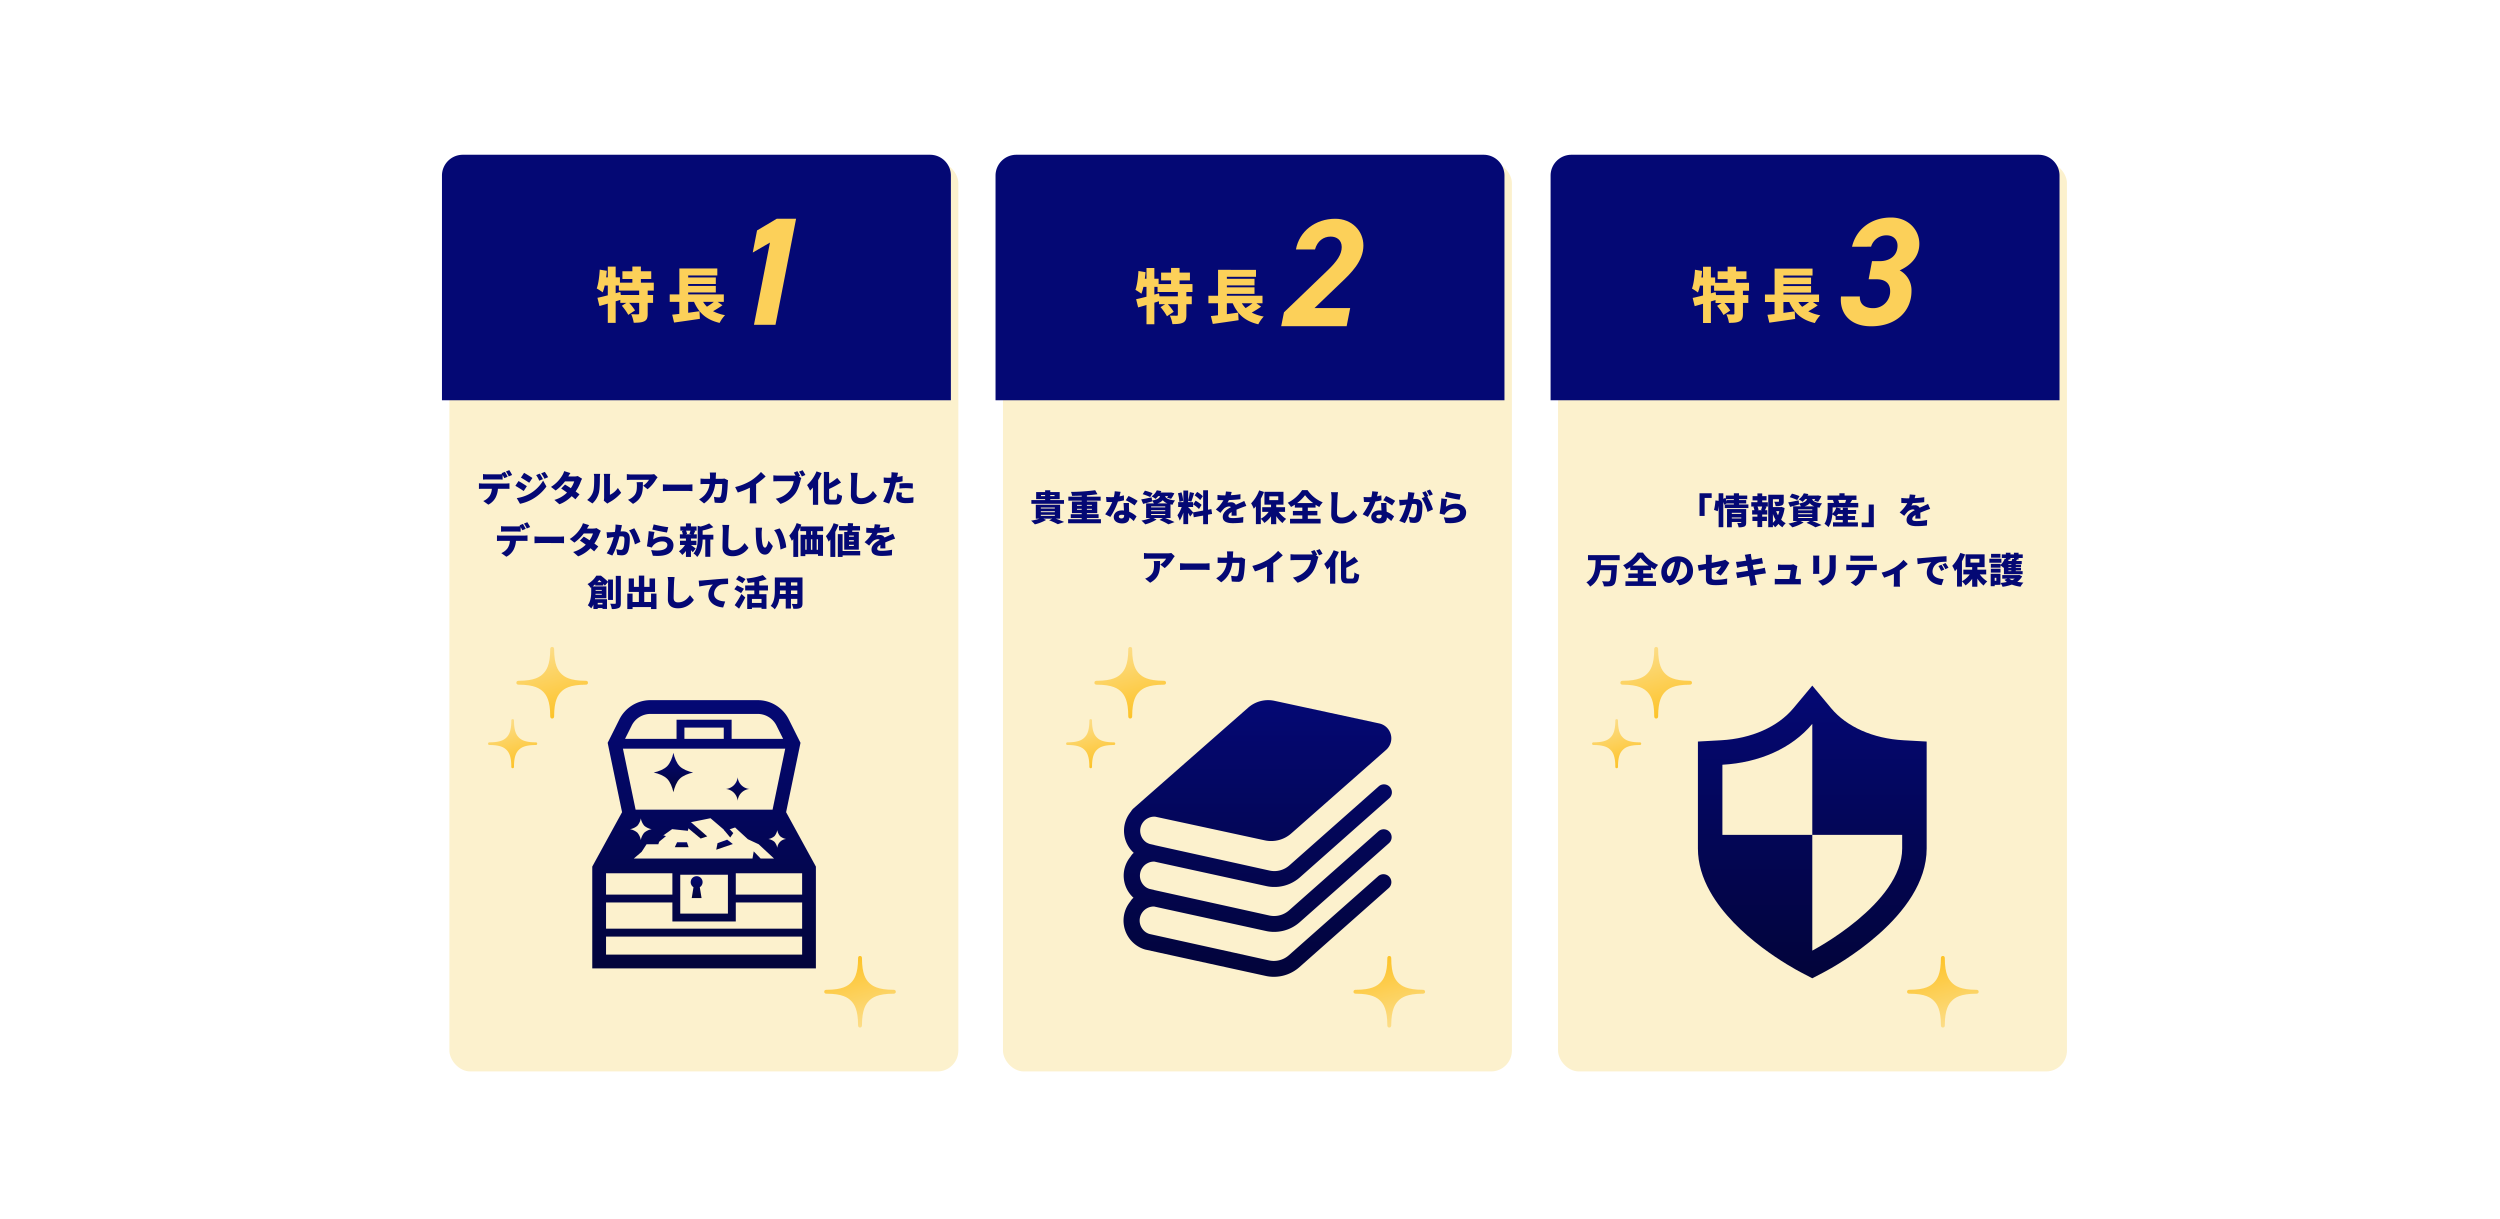
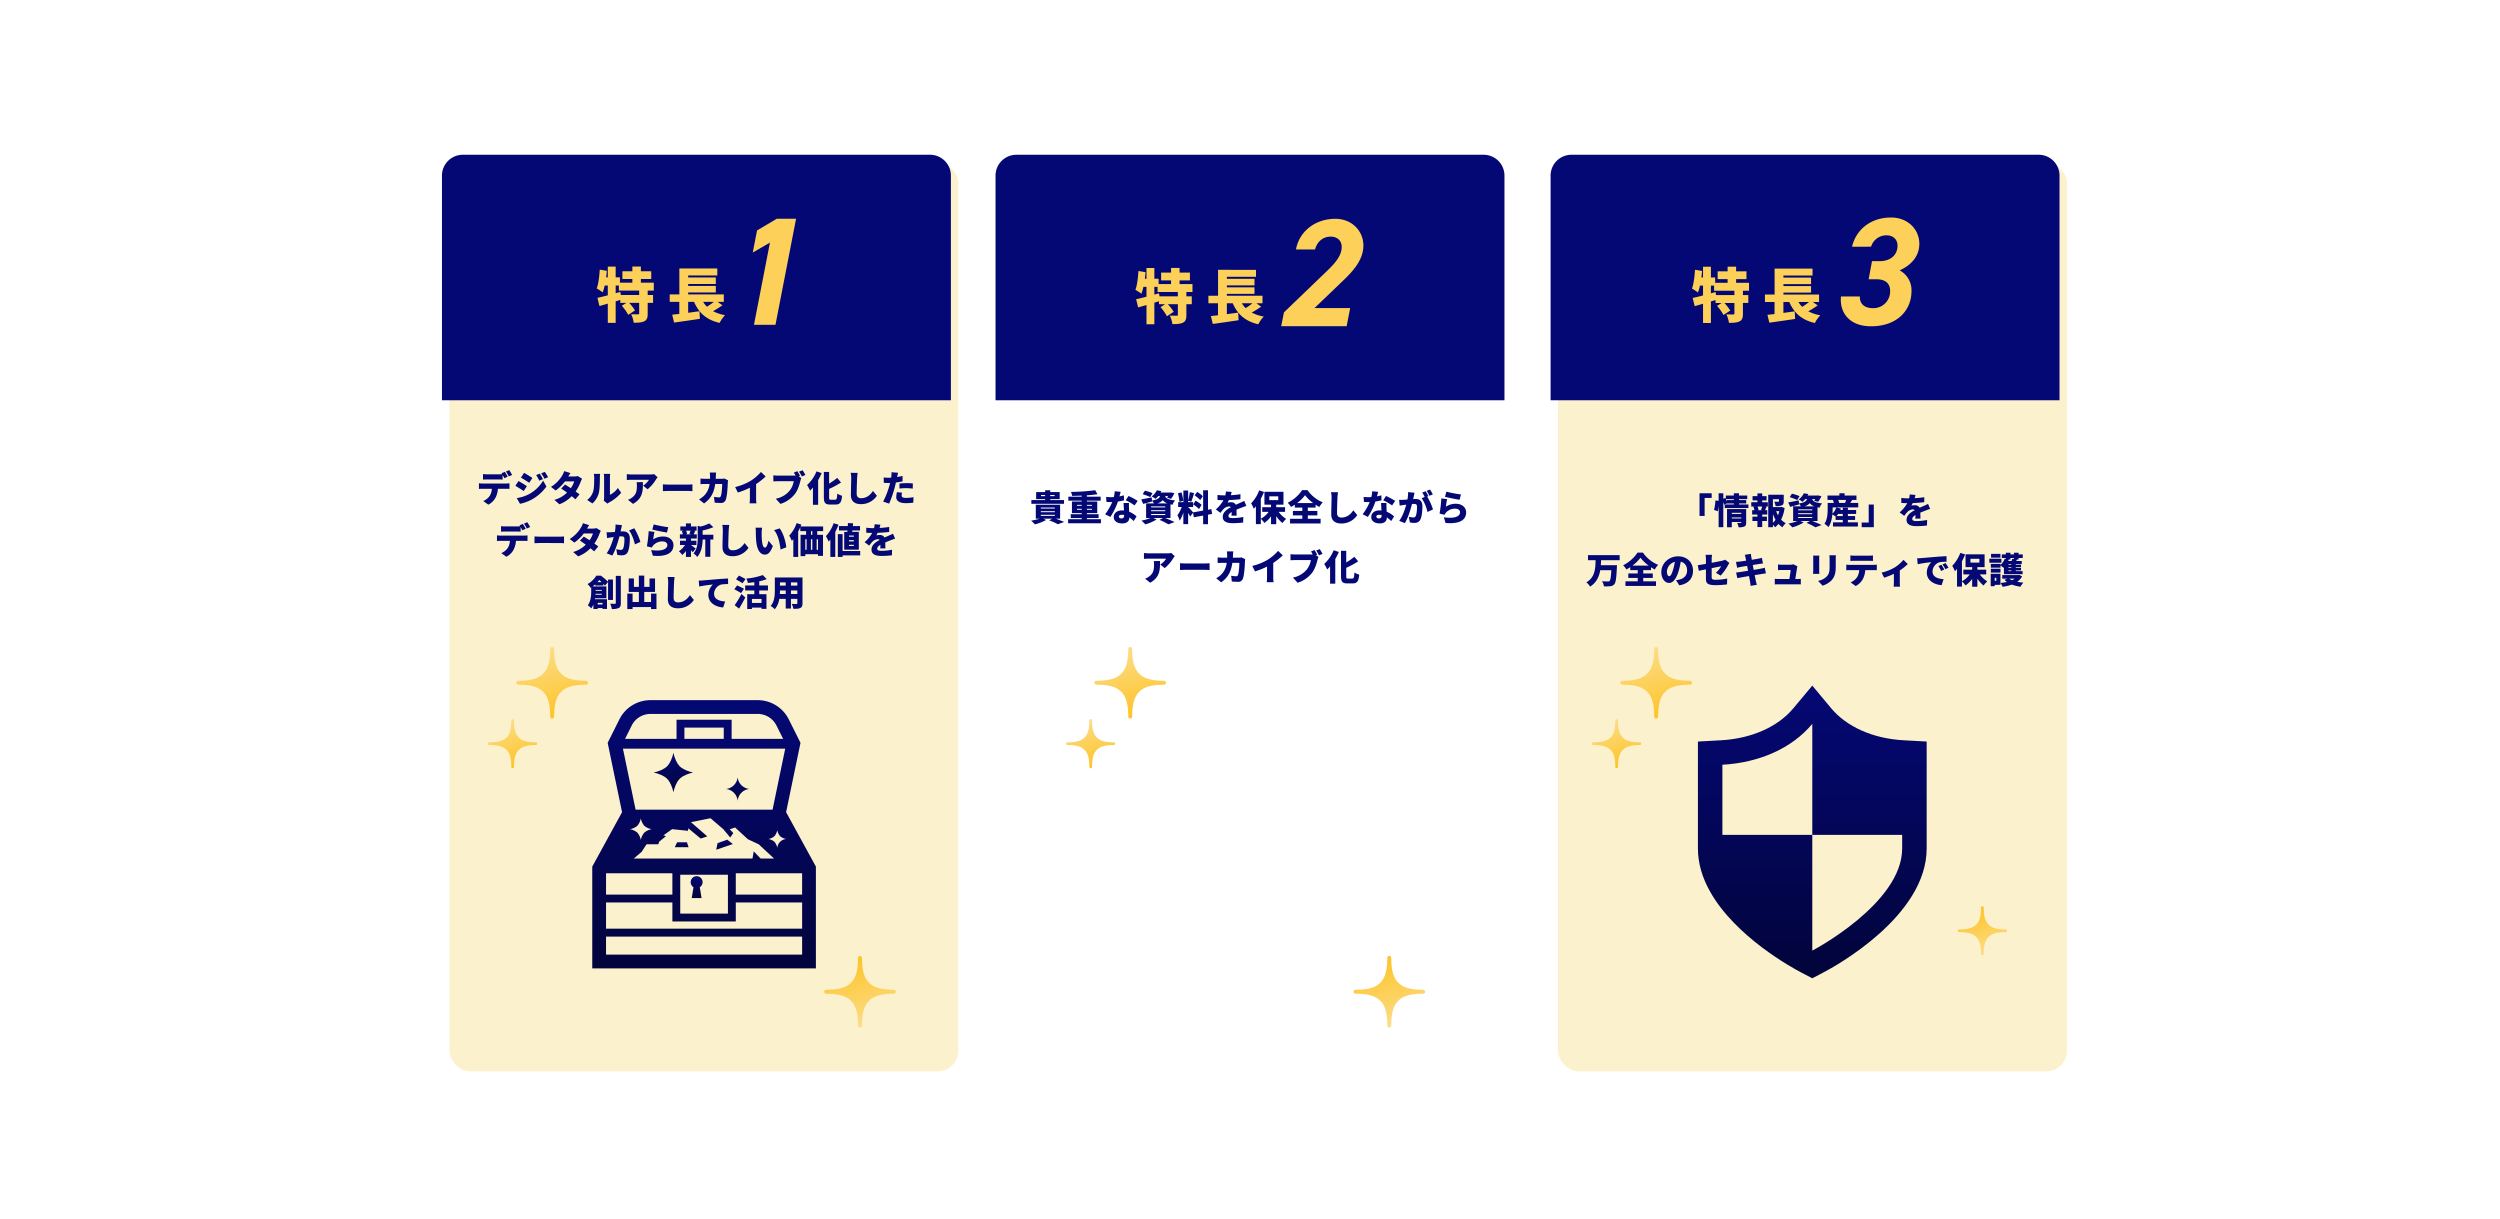
<svg xmlns="http://www.w3.org/2000/svg" xmlns:xlink="http://www.w3.org/1999/xlink" width="1680" height="819" viewBox="0 0 1680 819">
  <defs>
    <filter id="a" x="272" y="79" width="402" height="671" filterUnits="userSpaceOnUse">
      <feOffset dx="5" dy="5" input="SourceAlpha" />
      <feGaussianBlur stdDeviation="10" result="b" />
      <feFlood flood-opacity="0.161" />
      <feComposite operator="in" in2="b" />
      <feComposite in="SourceGraphic" />
    </filter>
    <filter id="c" x="644" y="79" width="402" height="671" filterUnits="userSpaceOnUse">
      <feOffset dx="5" dy="5" input="SourceAlpha" />
      <feGaussianBlur stdDeviation="10" result="d" />
      <feFlood flood-opacity="0.161" />
      <feComposite operator="in" in2="d" />
      <feComposite in="SourceGraphic" />
    </filter>
    <filter id="e" x="1017" y="79" width="402" height="671" filterUnits="userSpaceOnUse">
      <feOffset dx="5" dy="5" input="SourceAlpha" />
      <feGaussianBlur stdDeviation="10" result="f" />
      <feFlood flood-opacity="0.161" />
      <feComposite operator="in" in2="f" />
      <feComposite in="SourceGraphic" />
    </filter>
    <linearGradient id="g" x1="0.5" x2="0.5" y2="1" gradientUnits="objectBoundingBox">
      <stop offset="0" stop-color="#040874" />
      <stop offset="1" stop-color="#02043a" />
    </linearGradient>
    <filter id="p" x="368.002" y="440.5" width="210.281" height="240.25" filterUnits="userSpaceOnUse">
      <feOffset dx="5" dy="5" input="SourceAlpha" />
      <feGaussianBlur stdDeviation="10" result="q" />
      <feFlood flood-opacity="0.161" />
      <feComposite operator="in" in2="q" />
      <feComposite in="SourceGraphic" />
    </filter>
    <filter id="s" x="1110.998" y="430.732" width="213.719" height="256.672" filterUnits="userSpaceOnUse">
      <feOffset dx="5" dy="5" input="SourceAlpha" />
      <feGaussianBlur stdDeviation="10" result="t" />
      <feFlood flood-opacity="0.161" />
      <feComposite operator="in" in2="t" />
      <feComposite in="SourceGraphic" />
    </filter>
    <filter id="v" x="725" y="440.501" width="240.354" height="245.92" filterUnits="userSpaceOnUse">
      <feOffset dx="5" dy="5" input="SourceAlpha" />
      <feGaussianBlur stdDeviation="10" result="w" />
      <feFlood flood-opacity="0.161" />
      <feComposite operator="in" in2="w" />
      <feComposite in="SourceGraphic" />
    </filter>
    <linearGradient id="x" x1="0.204" x2="0.5" y2="1" gradientUnits="objectBoundingBox">
      <stop offset="0" stop-color="#fcdf90" />
      <stop offset="1" stop-color="#fdc328" />
    </linearGradient>
    <linearGradient id="ad" x1="0.796" y1="1" y2="0" xlink:href="#x" />
    <filter id="ae" x="523.891" y="612.408" width="108.092" height="108.093" filterUnits="userSpaceOnUse">
      <feOffset dx="5" dy="5" input="SourceAlpha" />
      <feGaussianBlur stdDeviation="10" result="af" />
      <feFlood flood-opacity="0.161" />
      <feComposite operator="in" in2="af" />
      <feComposite in="SourceGraphic" />
    </filter>
    <filter id="ah" x="557.994" y="579" width="93.006" height="93.005" filterUnits="userSpaceOnUse">
      <feOffset dx="5" dy="5" input="SourceAlpha" />
      <feGaussianBlur stdDeviation="10" result="ai" />
      <feFlood flood-opacity="0.161" />
      <feComposite operator="in" in2="ai" />
      <feComposite in="SourceGraphic" />
    </filter>
    <filter id="ak" x="879.559" y="612.408" width="108.092" height="108.093" filterUnits="userSpaceOnUse">
      <feOffset dx="5" dy="5" input="SourceAlpha" />
      <feGaussianBlur stdDeviation="10" result="al" />
      <feFlood flood-opacity="0.161" />
      <feComposite operator="in" in2="al" />
      <feComposite in="SourceGraphic" />
    </filter>
    <filter id="an" x="913.662" y="579" width="93.006" height="93.005" filterUnits="userSpaceOnUse">
      <feOffset dx="5" dy="5" input="SourceAlpha" />
      <feGaussianBlur stdDeviation="10" result="ao" />
      <feFlood flood-opacity="0.161" />
      <feComposite operator="in" in2="ao" />
      <feComposite in="SourceGraphic" />
    </filter>
    <filter id="aq" x="1251.559" y="612.408" width="108.092" height="108.093" filterUnits="userSpaceOnUse">
      <feOffset dx="5" dy="5" input="SourceAlpha" />
      <feGaussianBlur stdDeviation="10" result="ar" />
      <feFlood flood-opacity="0.161" />
      <feComposite operator="in" in2="ar" />
      <feComposite in="SourceGraphic" />
    </filter>
    <filter id="at" x="1285.66" y="579" width="93.006" height="93.005" filterUnits="userSpaceOnUse">
      <feOffset dx="5" dy="5" input="SourceAlpha" />
      <feGaussianBlur stdDeviation="10" result="au" />
      <feFlood flood-opacity="0.161" />
      <feComposite operator="in" in2="au" />
      <feComposite in="SourceGraphic" />
    </filter>
    <clipPath id="aw">
      <rect width="1680" height="819" />
    </clipPath>
  </defs>
  <g id="av" clip-path="url(#aw)">
    <rect width="1680" height="819" fill="#fff" />
    <g transform="matrix(1, 0, 0, 1, 0, 0)" filter="url(#a)">
      <rect width="342" height="611" rx="14" transform="translate(297 104)" fill="#fcf1cd" />
    </g>
    <path d="M14,0H328a14,14,0,0,1,14,14V165a0,0,0,0,1,0,0H0a0,0,0,0,1,0,0V14A14,14,0,0,1,14,0Z" transform="translate(297 104)" fill="#040874" />
    <g transform="matrix(1, 0, 0, 1, 0, 0)" filter="url(#c)">
-       <rect width="342" height="611" rx="14" transform="translate(669 104)" fill="#fcf1cd" />
-     </g>
+       </g>
    <g transform="matrix(1, 0, 0, 1, 0, 0)" filter="url(#e)">
      <rect width="342" height="611" rx="14" transform="translate(1042 104)" fill="#fcf1cd" />
    </g>
    <g transform="translate(401.001 147.011)">
      <path d="M28.99-21.139H16.659l-.318-2.029-3.142.835V-27.5h2.148v3.421H28.99Zm9.825-2.944v-5.33H30.144v-2.466h6.961V-37.09H30.144v-3.142H24.416v3.142H17.733v5.211h6.683v2.466H16.063v-3.58H13.2v-7.2H7.908v7.2H6.795c.2-1.472.358-2.944.477-4.376l-4.773-.8C2.22-33.549,1.624-28.617.47-25.514a33.344,33.344,0,0,1,4.018,2.625A32.364,32.364,0,0,0,5.84-27.5H7.908v6.6C5.283-20.224,2.9-19.627.947-19.23L2.3-13.7c1.71-.477,3.62-1.034,5.609-1.631V-2.4H13.2V-16.883l3.1-.955v1.989h4.137l-3.1,1.949a35.094,35.094,0,0,1,4.336,6.126l4.535-2.983a33.352,33.352,0,0,0-3.938-5.092H28.99v7.08c0,.517-.2.636-.835.636s-2.824,0-4.535-.08a21.512,21.512,0,0,1,1.71,5.728c2.983,0,5.33-.119,7.12-.994S34.718-5.9,34.718-8.649v-7.2h3.62v-5.29h-3.62v-2.944Zm40.334,7.6a45.056,45.056,0,0,1-4.614,3.222,16.829,16.829,0,0,1-2.546-3.222Zm2.586,0h4.137v-5.052H61.926v-1.273H80.5v-4.415H61.926V-28.5H80.5v-4.415H61.926v-1.352H81.5v-4.694H56v17.423H49.516v5.052H55.96V-8.41c-1.75.2-3.341.358-4.773.517L52.459-2.6C57.312-3.279,63.8-4.194,69.8-5.109L69.524-10.2c-2.506.318-5.092.676-7.6,1.034v-7.319h3.938C69.166-9.047,74.1-4.472,83.048-2.364a22.413,22.413,0,0,1,3.66-5.211,27.511,27.511,0,0,1-8.075-2.665,66.969,66.969,0,0,0,6.325-3.978Z" transform="translate(-0.471 72.348)" fill="#fcd059" />
      <path d="M55.469-84.18H42.459L29.243-76.333,26.352-61.465l11.564-6.711L27.178-12.936H41.633Z" transform="translate(78.492 84.18)" fill="#fcd059" />
    </g>
    <path d="M-146.16-12.24v3.792c.672-.048,1.728-.1,2.424-.1h6.264a10.008,10.008,0,0,1-1.536,4.92,10,10,0,0,1-4.248,3.312l3.408,2.448a11.369,11.369,0,0,0,4.872-4.752,15.306,15.306,0,0,0,1.584-5.928h5.376c.72,0,1.728.024,2.376.072V-12.24a17.5,17.5,0,0,1-2.376.168h-15.72A20.567,20.567,0,0,1-146.16-12.24Zm17.448-7.68-2.256.912c.12.192.264.408.384.624a20.934,20.934,0,0,1-2.448.144h-7.608a21.706,21.706,0,0,1-2.784-.192v3.72c.792-.048,1.944-.1,2.784-.1h7.608c.912,0,1.9.048,2.784.1v-3.12c.408.744.816,1.536,1.128,2.16l2.28-.96C-127.272-17.472-128.112-19.032-128.712-19.92Zm2.952-1.152-2.256.912a26.771,26.771,0,0,1,1.9,3.312l2.256-.96A34.256,34.256,0,0,0-125.76-21.072Zm20.448,2.352-2.4.984a20,20,0,0,1,2.088,3.768l2.472-1.056A36.871,36.871,0,0,0-105.312-18.72ZM-101.9-19.9l-2.448,1.008a21.332,21.332,0,0,1,2.232,3.624l2.448-1.08A32.1,32.1,0,0,0-101.9-19.9Zm-13.92.648-2.112,3.216c1.68.936,4.128,2.5,5.568,3.456l2.16-3.216C-111.576-16.728-114.144-18.336-115.824-19.248Zm-4.92,16.968,2.184,3.84a29.277,29.277,0,0,0,8.04-2.952,29.44,29.44,0,0,0,9.72-8.664l-2.232-3.984a24.487,24.487,0,0,1-9.48,9.12A26.116,26.116,0,0,1-120.744-2.28Zm1.176-11.448-2.112,3.216c1.7.912,4.128,2.5,5.592,3.5l2.136-3.264A65.339,65.339,0,0,0-119.568-13.728Zm34.9-5.376-4.2-1.3a12.517,12.517,0,0,1-1.272,2.856,22.726,22.726,0,0,1-7.608,7.752l3.144,2.424A29.973,29.973,0,0,0-88.3-13.512h6.168a16.125,16.125,0,0,1-2.28,4.56c-1.392-.912-2.784-1.776-3.888-2.424l-2.592,2.664c1.08.7,2.5,1.68,3.936,2.736a20.055,20.055,0,0,1-8.5,4.92l3.384,2.928a22.52,22.52,0,0,0,8.256-5.448c.984.792,1.848,1.536,2.472,2.112l2.784-3.312C-79.224-5.3-80.16-6-81.192-6.744A28.128,28.128,0,0,0-77.76-13.32a12.572,12.572,0,0,1,.936-1.968l-2.928-1.824a9.042,9.042,0,0,1-2.376.312h-3.984C-85.752-17.424-85.2-18.36-84.672-19.1ZM-62.256-.552l2.424,1.992A8.127,8.127,0,0,1-58.68.648a27.716,27.716,0,0,0,8.112-6.5L-52.8-9.072a13.444,13.444,0,0,1-5.328,4.584V-16.3a14.579,14.579,0,0,1,.192-2.256h-4.32a12.558,12.558,0,0,1,.216,2.232V-2.544A9.18,9.18,0,0,1-62.256-.552Zm-11.184-.48,3.552,2.352a14.432,14.432,0,0,0,4.3-7.056c.624-2.424.7-7.44.7-10.392a18.97,18.97,0,0,1,.192-2.424h-4.272a9.31,9.31,0,0,1,.264,2.472c0,3-.024,7.416-.7,9.384A11.026,11.026,0,0,1-73.44-1.032Zm47.352-15.216-2.3-2.136a16.576,16.576,0,0,1-2.88.24H-43.728a20.869,20.869,0,0,1-3.048-.264V-14.4a28.821,28.821,0,0,1,3.048-.192h11.856a13.042,13.042,0,0,1-3.96,3.96l3,2.4a25.115,25.115,0,0,0,5.664-6.576C-26.928-15.192-26.376-15.888-26.088-16.248Zm-9.888,3.264H-40.2a13.668,13.668,0,0,1,.192,2.4c0,3.912-.6,5.952-3.264,7.968a9.321,9.321,0,0,1-2.736,1.464l3.384,2.76C-35.856-2.16-35.976-7.344-35.976-12.984Zm13.44,1.464v4.584c.984-.072,2.784-.144,4.152-.144H-5.64c.984,0,2.328.12,2.952.144V-11.52c-.7.048-1.872.168-2.952.168H-18.384C-19.56-11.352-21.576-11.448-22.536-11.52Zm35.76-7.944H8.952a19.839,19.839,0,0,1,.192,2.328c0,.648,0,1.3-.024,1.9h-3c-.912,0-2.28-.072-3.384-.192v3.792c1.1-.1,2.64-.12,3.384-.12H8.832A13.112,13.112,0,0,1,5.3-4.08,15.088,15.088,0,0,1,1.752-1.416L5.136,1.32c4.44-3.192,6.624-7.008,7.488-13.08H17.3c0,2.616-.336,6.792-.912,8.112a1.18,1.18,0,0,1-1.32.888,18.8,18.8,0,0,1-3.264-.36L12.264.768c1.128.1,2.568.216,4.056.216A3.2,3.2,0,0,0,19.68-1.08C20.688-3.6,21-10.152,21.1-12.912a11.014,11.014,0,0,1,.168-1.32l-2.472-1.2a11.872,11.872,0,0,1-1.992.192H12.96c.048-.624.072-1.3.1-1.968C13.08-17.784,13.152-18.888,13.224-19.464ZM26.016-9.7l1.8,3.672a47.655,47.655,0,0,0,8.112-3.24v7.032a32.4,32.4,0,0,1-.192,3.48h4.608a17.923,17.923,0,0,1-.24-3.48v-9.456a46.189,46.189,0,0,0,6.408-5.136l-3.144-3a32.277,32.277,0,0,1-6.864,5.9A38.039,38.039,0,0,1,26.016-9.7Zm41.808-10.68-2.352.96c.408.648.792,1.32,1.152,1.992a11.732,11.732,0,0,1-1.224.048H54.816c-.792,0-2.376-.12-3.12-.216v4.1c.624-.048,1.944-.12,3.12-.12h10.56a13.482,13.482,0,0,1-2.64,6.192A15.706,15.706,0,0,1,53.3-1.872l3.168,3.48A19.681,19.681,0,0,0,66.24-5.136c2.064-2.784,3.048-6.432,3.624-8.688a11.923,11.923,0,0,1,.624-1.92l-1.728-1.1.864-.36A27.428,27.428,0,0,0,67.824-20.376Zm3.5-.624-2.376.96a25.934,25.934,0,0,1,1.9,3.24l2.376-1.008C72.792-18.624,71.952-20.088,71.328-21Zm9.384.768a25.275,25.275,0,0,1-6.36,9.192A25.755,25.755,0,0,1,76.344-7.3,23.263,23.263,0,0,0,78.288-9.36V2.232h3.5V-14.352a39.6,39.6,0,0,0,2.376-4.728ZM90.36-1.2c-1.08,0-1.2-.192-1.2-1.68V-8.424a59.881,59.881,0,0,0,8.016-4.344L94.608-15.84a44.876,44.876,0,0,1-5.448,3.816v-7.848H85.632V-2.9c0,3.816.936,4.944,4.248,4.944h3.672c3.024,0,3.936-1.632,4.32-5.9a10.249,10.249,0,0,1-3.216-1.464C94.464-1.992,94.272-1.2,93.192-1.2Zm17.976-18.024-4.68-.048a17.715,17.715,0,0,1,.36,3.7c0,1.8-.216,8.232-.216,11.256,0,4.2,2.616,6.1,6.816,6.1A12.706,12.706,0,0,0,121.272-3.84l-2.64-3.24c-1.752,2.688-4.272,4.872-7.992,4.872-1.632,0-2.952-.72-2.952-3.024,0-2.64.168-7.824.288-10.344C108.024-16.632,108.168-18.1,108.336-19.224Zm29.856,13.3-3.456-.336a17.243,17.243,0,0,0-.456,3.432c0,2.448,2.232,3.96,6.432,3.96a39.62,39.62,0,0,0,5.016-.336l.144-3.7a30.69,30.69,0,0,1-5.136.5c-2.112,0-2.856-.624-2.856-1.632A8.633,8.633,0,0,1,138.192-5.928ZM135.5-19.32l-4.44-.336a13.173,13.173,0,0,1-.072,2.688c-.024.288-.072.6-.12.96-.672.024-1.3.048-1.944.048a25.093,25.093,0,0,1-3.1-.192l.1,3.624c.816.048,1.752.1,2.976.1.384,0,.792,0,1.224-.024-.12.576-.288,1.152-.432,1.7A55.016,55.016,0,0,1,125.472.072L129.5,1.44a78.62,78.62,0,0,0,3.84-11.184c.24-.96.48-1.992.72-3.024a34.532,34.532,0,0,0,4.464-.768V-17.16q-1.836.432-3.672.72a3.269,3.269,0,0,0,.1-.408C135.072-17.4,135.312-18.576,135.5-19.32Zm.936,7.248v3.384a37.32,37.32,0,0,1,4.752-.264,35.359,35.359,0,0,1,4.176.312l.072-3.48c-1.464-.144-2.9-.216-4.248-.216C139.632-12.336,137.832-12.216,136.44-12.072ZM-134.04,22.76v3.792c.672-.048,1.728-.1,2.424-.1h6.264a10.008,10.008,0,0,1-1.536,4.92,10,10,0,0,1-4.248,3.312l3.408,2.448a11.369,11.369,0,0,0,4.872-4.752,15.306,15.306,0,0,0,1.584-5.928h5.376c.72,0,1.728.024,2.376.072V22.76a17.5,17.5,0,0,1-2.376.168h-15.72A20.567,20.567,0,0,1-134.04,22.76Zm17.448-7.68-2.256.912c.12.192.264.408.384.624a20.934,20.934,0,0,1-2.448.144h-7.608a21.706,21.706,0,0,1-2.784-.192v3.72c.792-.048,1.944-.1,2.784-.1h7.608c.912,0,1.9.048,2.784.1v-3.12c.408.744.816,1.536,1.128,2.16l2.28-.96C-115.152,17.528-115.992,15.968-116.592,15.08Zm2.952-1.152-2.256.912a26.771,26.771,0,0,1,1.9,3.312l2.256-.96A34.256,34.256,0,0,0-113.64,13.928Zm4.824,9.552v4.584c.984-.072,2.784-.144,4.152-.144H-91.92c.984,0,2.328.12,2.952.144V23.48c-.7.048-1.872.168-2.952.168h-12.744C-105.84,23.648-107.856,23.552-108.816,23.48ZM-72.072,15.9l-4.2-1.3a12.517,12.517,0,0,1-1.272,2.856,22.726,22.726,0,0,1-7.608,7.752l3.144,2.424A29.973,29.973,0,0,0-75.7,21.488h6.168a16.125,16.125,0,0,1-2.28,4.56c-1.392-.912-2.784-1.776-3.888-2.424l-2.592,2.664c1.08.7,2.5,1.68,3.936,2.736a20.055,20.055,0,0,1-8.5,4.92l3.384,2.928a22.52,22.52,0,0,0,8.256-5.448c.984.792,1.848,1.536,2.472,2.112l2.784-3.312c-.672-.528-1.608-1.224-2.64-1.968A28.128,28.128,0,0,0-65.16,21.68a12.572,12.572,0,0,1,.936-1.968l-2.928-1.824a9.041,9.041,0,0,1-2.376.312h-3.984C-73.152,17.576-72.6,16.64-72.072,15.9Zm22.032.024-4.32-.456a24.3,24.3,0,0,1-.456,5.016c-1.08.072-2.064.144-2.76.168a27.4,27.4,0,0,1-2.808,0l.336,3.912c.792-.144,2.184-.336,2.952-.456.336-.048.864-.12,1.488-.216-.888,3.288-2.448,7.848-4.728,10.92l3.792,1.512c2.04-3.288,3.84-9.1,4.8-12.84q.72-.072,1.152-.072c1.488,0,2.208.216,2.208,1.968,0,2.232-.288,5.04-.888,6.24a1.625,1.625,0,0,1-1.632.912,15.609,15.609,0,0,1-2.928-.5l.624,3.816a14.588,14.588,0,0,0,2.928.336c1.944,0,3.36-.6,4.176-2.328,1.032-2.112,1.344-6.048,1.344-8.856,0-3.6-1.824-4.9-4.584-4.9-.432,0-.984.024-1.632.072.144-.624.288-1.3.432-1.944C-50.4,17.552-50.208,16.64-50.04,15.92Zm8.28,2.064-3.5,1.464c1.728,2.208,3.336,6.6,3.912,9.384l3.72-1.7A43.761,43.761,0,0,0-41.76,17.984Zm13.032-2.592-.912,3.48c1.9.48,7.32,1.632,9.84,1.968l.864-3.576A75.919,75.919,0,0,1-28.728,15.392Zm.552,5.064-3.912-.528a87.189,87.189,0,0,1-1.2,10.2l3.336.816a6.107,6.107,0,0,1,.984-1.488,8.055,8.055,0,0,1,6.216-2.616c1.92,0,3.216,1.008,3.216,2.376,0,2.928-3.864,4.44-10.872,3.408l1.128,3.816c10.56.912,13.848-2.712,13.848-7.152,0-2.952-2.448-5.76-6.96-5.76a12.09,12.09,0,0,0-6.648,1.944A37.063,37.063,0,0,1-28.176,20.456Zm24.192-.864c-.192.72-.48,1.56-.72,2.184l1.44.288h-4.1l1.056-.288a8.833,8.833,0,0,0-.648-2.184Zm3.5,12.024c-.5-.384-2.328-1.776-3.192-2.328v-.024H0v-2.9H-3.672V24.9H.24V22.064H-1.824c.288-.6.6-1.392,1.008-2.28l-1.032-.192H.1V16.784H-3.672v-2.04H-7.056v2.04h-3.768v2.808H-8.5l-1.272.312a9.985,9.985,0,0,1,.6,2.16h-1.944V24.9h4.056V26.36H-11.04v2.9H-7.7a14.826,14.826,0,0,1-4.08,4.2,14.685,14.685,0,0,1,2.256,2.472,15.676,15.676,0,0,0,2.472-2.664v3.984h3.384V32.72c.456.5.888.984,1.2,1.368ZM4.176,19.472a36.457,36.457,0,0,0,7.2-2.232L8.592,14.72A27.457,27.457,0,0,1,2.76,16.856l-1.9-.528V24.7c0,3.24-.24,7.32-2.856,10.224A7.873,7.873,0,0,1,.5,37.3C3.48,34.112,4.1,29.1,4.176,25.544H5.952V37.16H9.336V25.544h2.04V22.328h-7.2Zm17.88-3.7-4.68-.048a17.715,17.715,0,0,1,.36,3.7c0,1.8-.216,8.232-.216,11.256,0,4.2,2.616,6.1,6.816,6.1A12.706,12.706,0,0,0,34.992,31.16l-2.64-3.24c-1.752,2.688-4.272,4.872-7.992,4.872-1.632,0-2.952-.72-2.952-3.024,0-2.64.168-7.824.288-10.344C21.744,18.368,21.888,16.9,22.056,15.776Zm22.1,1.848L39.7,17.576a14.33,14.33,0,0,1,.216,2.592c0,1.512.024,4.272.264,6.552.672,6.552,3.024,8.976,5.88,8.976,2.088,0,3.624-1.488,5.3-5.736l-2.928-3.6c-.36,1.632-1.2,4.632-2.3,4.632-1.392,0-1.872-2.208-2.16-5.352-.144-1.608-.144-3.168-.144-4.752A22.467,22.467,0,0,1,44.16,17.624ZM55.9,18.08l-3.72,1.2c2.808,3.072,3.984,9.384,4.32,13.008L60.36,30.8C60.144,27.344,58.248,20.84,55.9,18.08Zm21.984,4.3h-.912V19.9h.912ZM81.7,32.456h-.912V25.4H81.7ZM73.176,25.4h.864v7.056h-.864Zm4.7,0v7.056h-.936V25.4Zm7.272-5.5v-3.12H70.008c.168-.408.336-.84.48-1.248l-3.144-1.008a23.545,23.545,0,0,1-4.992,8.4A22.935,22.935,0,0,1,64.1,26.456q.5-.54,1.008-1.152V37.28h3.264V20.24c.5-.984.984-1.968,1.416-2.976V19.9H73.7v2.472h-3.72V36.7h3.192V35.432H81.7V36.56h3.36V22.376H81.168V19.9ZM105.768,23.7h-3.24V22.88h3.24Zm0,3.12h-3.24v-.84h3.24Zm0,3.1h-3.24V29.1h3.24Zm-4.368-9.48H99.312V32.36h9.816V20.432H104.64l.144-.96h5.16V16.52H105.12c.072-.624.12-1.248.168-1.848l-3.48-.168c-.024.648-.048,1.32-.1,2.016H95.784v2.952H101.5Zm-9.192-5.856A24.561,24.561,0,0,1,87,23.288a23.733,23.733,0,0,1,1.824,3.672c.384-.432.792-.888,1.176-1.368V37.256h3.312V20.432A42.782,42.782,0,0,0,95.5,15.608Zm17.856,18.672H98.232v-11.3H95.016V37.28h3.216V36.224h11.832Zm13.56-17.664-3.84-.312a15.1,15.1,0,0,1-.408,2.616h-.936a31.6,31.6,0,0,1-4.32-.288v3.36c1.272.12,3.024.168,4.008.168a22.739,22.739,0,0,1-5.136,6.192l3.1,2.328a26.482,26.482,0,0,1,2.232-2.712,5.667,5.667,0,0,1,3.528-1.608,1.766,1.766,0,0,1,1.32.5c-2.664,1.392-5.52,3.384-5.52,6.528,0,3.192,2.832,4.224,6.768,4.224a58.623,58.623,0,0,0,6.936-.432l.12-3.744a36.147,36.147,0,0,1-6.984.744c-2.256,0-3-.408-3-1.416,0-.96.648-1.752,2.16-2.64-.024.912-.072,1.8-.12,2.424h3.456c-.024-1.08-.072-2.688-.1-4.008,1.272-.552,2.448-1.008,3.36-1.368s2.424-.912,3.264-1.152l-1.416-3.36c-1.032.5-2.016.96-3.072,1.416-.84.384-1.632.7-2.592,1.152a3.471,3.471,0,0,0-3.192-1.68,11.688,11.688,0,0,0-2.376.24,18.141,18.141,0,0,0,.936-1.7c2.544-.1,5.5-.312,7.728-.6l.024-3.36a55.411,55.411,0,0,1-6.456.672C123.36,16.856,123.528,16.112,123.624,15.584ZM-66.5,54.184c.456-.48.864-.936,1.224-1.392a20.138,20.138,0,0,1,1.536,1.392Zm2.9,5.256v.6h-4.152v-.6Zm-4.248,3.24.048-.648h4.2v.648Zm4.728,5.448v1.056h-3.216V68.128Zm7.032-1.968V52.432h-3.288v1.512a49.643,49.643,0,0,0-4.8-4.1h-3.1A15.917,15.917,0,0,1-73.2,55.5a10.083,10.083,0,0,1,2.088,2.52l.408-.264V60.3c0,2.736-.216,6.648-2.3,9.432a12.6,12.6,0,0,1,2.3,2.088,10.962,10.962,0,0,0,1.464-2.592v3.024h2.9v-.624h3.216v.576H-60.1V65.68h-8.136a6.14,6.14,0,0,0,.12-.648H-60.5V57.064H-69.72c.6-.456,1.176-.936,1.7-1.392v.792h5.424v-1.1c.432.456.792.888,1.08,1.224l2.136-2.5V66.16Zm1.9-16.176V68.2c0,.408-.168.552-.576.552-.48,0-1.872,0-3.192-.072a13.631,13.631,0,0,1,1.1,3.576,10.316,10.316,0,0,0,4.68-.7c1.056-.552,1.368-1.488,1.368-3.336V49.984ZM-30.5,61.912v5.616h-4.56V60.76h7.248V51.712h-3.7v5.664h-3.552V49.792h-3.624v7.584H-42v-5.64h-3.5V60.76h6.816v6.768h-4.224V61.912h-3.552V72.28h3.552V70.936H-30.5V72.28h3.648V61.912Zm15.84-11.136-4.68-.048a17.715,17.715,0,0,1,.36,3.7c0,1.8-.216,8.232-.216,11.256,0,4.2,2.616,6.1,6.816,6.1A12.706,12.706,0,0,0-1.728,66.16l-2.64-3.24c-1.752,2.688-4.272,4.872-7.992,4.872-1.632,0-2.952-.72-2.952-3.024,0-2.64.168-7.824.288-10.344C-14.976,53.368-14.832,51.9-14.664,50.776Zm16.2,2.4.36,3.96a92.2,92.2,0,0,1,9.168-1.344A9.8,9.8,0,0,0,8.016,62.8c0,5.112,4.584,8.016,9.936,8.424l1.368-4.032c-4.152-.24-7.464-1.632-7.464-5.16a6.663,6.663,0,0,1,4.824-6.24,30.269,30.269,0,0,1,4.608-.288l-.024-3.744c-1.752.072-4.584.24-6.984.432-4.392.384-8.016.672-10.272.864C3.552,53.1,2.5,53.152,1.536,53.176ZM33,52.144c-1.032-.648-3.144-1.7-4.416-2.352l-1.968,2.52c1.32.792,3.384,1.944,4.32,2.64Zm-1.056,6.528c-1.08-.648-3.288-1.68-4.608-2.28l-1.872,2.592c1.416.744,3.552,1.9,4.536,2.592ZM28.656,72.016c1.464-2.4,2.9-4.992,4.176-7.512l-2.568-2.328a68.317,68.317,0,0,1-4.56,7.488Zm15.1-3.864H37.3V65.464h6.456Zm4.32-8.376V56.44H42.216V53.632a31.621,31.621,0,0,0,5.016-1.464l-2.64-2.736A41.739,41.739,0,0,1,33.576,51.76a13.122,13.122,0,0,1,.984,2.976c1.416-.12,2.88-.288,4.344-.5V56.44H32.76v3.336H38.9V62.32H34.128v9.936H37.3V71.3h6.456v.864h3.312V62.32H42.216V59.776Zm15.456,2.376V59.776H67.8v2.376Zm-7.464,0q.072-1.26.072-2.376H60v2.376ZM60,54.352v2.184H56.136V54.352Zm7.8,2.184H63.528V54.352H67.8Zm3.48-5.5H52.68v8.568c0,3.384-.192,7.7-2.808,10.56a13.992,13.992,0,0,1,2.76,2.256A13.628,13.628,0,0,0,55.68,65.44H60v6.5h3.528v-6.5H67.8v2.88c0,.408-.168.552-.6.552s-1.992.024-3.168-.072a12.381,12.381,0,0,1,1.1,3.336c2.136.024,3.624-.048,4.728-.6,1.056-.528,1.416-1.44,1.416-3.168Z" transform="translate(468 337)" fill="#040874" />
    <path d="M-140.448-16.608v-.744h2.76v.744Zm9.1-.744v.744h-2.88v-.744Zm6.36,3.384h-9.24v-.624h6.336v-4.752h-6.336V-20.52h-3.456v1.176h-6.024v4.752h6.024v.624h-9.24v2.544h21.936Zm-15.576,9.936h9.408v.7h-9.408Zm0-2.448h9.408v.672h-9.408Zm0-2.448h9.408v.672h-9.408Zm12.96,7.488v-9.384h-16.344V-1.44h2.472A32.707,32.707,0,0,1-147.1-.12a20.646,20.646,0,0,1,2.52,2.5A30.272,30.272,0,0,0-136.992-.6l-1.848-.84h5.952l-2.088,1.1a39.039,39.039,0,0,1,5.832,2.616l4.272-1.512c-1.368-.6-3.552-1.464-5.64-2.208Zm11.352-5.976v-.648h3.144v.648Zm0-3.312h3.144v.648h-3.144Zm10.032,0v.648h-3.384v-.648Zm0,3.312h-3.384v-.648h3.384Zm-3.384,6.336v-.792h7.848V-4.464h-7.848v-.72h6.96V-12.96h-6.96v-.6h9.24v-2.688h-9.24v-.888c2.544-.168,4.992-.432,7.1-.744l-1.536-2.688a136.243,136.243,0,0,1-16.248,1.128,9.9,9.9,0,0,1,.7,2.664c2.064,0,4.272-.072,6.48-.168v.7h-8.976v2.688h8.976v.6h-6.552v7.776h6.552v.72h-7.344v2.592h7.344v.792h-9.12V1.632h22.056V-1.08Zm22.68-18.408-3.984-.384a19.115,19.115,0,0,1-.6,3.912q-.936.072-1.872.072c-.792,0-2.232-.048-3.336-.168l.264,3.36c1.1.072,2.088.1,3.1.1.264,0,.5,0,.768-.024a38.65,38.65,0,0,1-4.752,8.208l3.5,1.776a44.141,44.141,0,0,0,5.088-10.344,32.748,32.748,0,0,0,4.08-.816l-.1-3.336c-.816.24-1.824.48-2.952.7C-87.384-17.64-87.1-18.744-86.928-19.488ZM-88.128-2.9c0-.7.744-1.176,1.92-1.176a8.952,8.952,0,0,1,1.632.168v.12c0,1.344-.432,2.184-1.872,2.184C-87.456-1.608-88.128-2.136-88.128-2.9Zm6.816-9.072H-84.96c.072,1.344.168,3.336.264,5.04a10.987,10.987,0,0,0-1.272-.072c-3.7,0-5.592,2.064-5.592,4.464,0,2.784,2.472,4.272,5.64,4.272,3.552,0,4.8-1.728,4.872-4.032a25.626,25.626,0,0,1,2.9,2.448l1.92-3.12A15.629,15.629,0,0,0-81.192-6.1c-.048-1.008-.1-1.944-.12-2.52C-81.336-9.792-81.384-10.944-81.312-11.976Zm3.744,1.632,2.064-3.072a48.567,48.567,0,0,0-6.12-3.288l-1.872,2.88A34.881,34.881,0,0,1-77.568-10.344ZM-65.5-18.6a33.639,33.639,0,0,0-5.112-1.656L-72.12-17.9a34.829,34.829,0,0,1,5.04,1.92Zm-.96,14.016h9.5v.7h-9.5Zm0-2.568h9.5v.672h-9.5Zm0-2.568h9.5v.672h-9.5Zm4.248-2.016a7.855,7.855,0,0,0,3.6-2.112,7.175,7.175,0,0,0,3.024,2.112Zm8.784,9.84v-9.192c.432.1.888.192,1.368.264a10.031,10.031,0,0,1,1.7-2.88c-4.8-.48-6.168-1.536-6.7-2.9h2.016a10.118,10.118,0,0,1-.672,1.056l2.688.768a19.224,19.224,0,0,0,2.184-3.768l-2.28-.552-.5.1H-60.1c.168-.336.36-.672.528-1.008l-3.048-.5a10.35,10.35,0,0,1-3.528,4.128,9.224,9.224,0,0,1,2.616,1.632A13.236,13.236,0,0,0-61.7-16.608h1.272c-.528,1.44-1.776,2.376-5.424,2.952l-.24-2.112c-2.568.528-5.208,1.08-7.008,1.368l1.3,3.024c1.8-.48,3.984-1.056,6.024-1.656l-.072-.528a9.377,9.377,0,0,1,1.248,1.824h-5.208V-1.9h2.952a27.694,27.694,0,0,1-6.1,1.728,25.988,25.988,0,0,1,2.592,2.544A29.3,29.3,0,0,0-62.76-.912L-64.944-1.9h6.408l-2.28,1.272A39.271,39.271,0,0,1-54.84,2.352L-50.712.84C-52.2.072-54.72-.984-56.976-1.9ZM-31.68-16.56a19.523,19.523,0,0,0-3.84-2.88l-1.68,2.352a18.651,18.651,0,0,1,3.72,3.144Zm-6.528,5.52a21.214,21.214,0,0,1,3.936,3.1l1.752-2.784a20.041,20.041,0,0,0-4.056-2.808Zm-6.7-2.4a25.074,25.074,0,0,0-1.128-5.688l-2.4.624a24.879,24.879,0,0,1,.96,5.76Zm19.44,8.808-.5-3.24-2.256.408v-13.08h-3.264V-6.888l-6.744,1.2a46.615,46.615,0,0,0-3.336-3.528v-.1h3.336v-3.24h-3.336v-.912l2.136.576c.576-1.464,1.272-3.768,1.9-5.784l-2.9-.6a47.455,47.455,0,0,1-1.128,5.616v-6.72h-3.216v7.824h-3.5v3.24h2.376a20.421,20.421,0,0,1-2.856,5.544A22.142,22.142,0,0,1-47.232-.12a24.92,24.92,0,0,0,2.448-5.424V2.208h3.216V-5.376c.528.912,1.032,1.824,1.344,2.52L-38.256-5.4l.48,3,6.288-1.128V2.256h3.264V-4.128Zm13.128-14.784-3.84-.312a15.1,15.1,0,0,1-.408,2.616h-.936a31.594,31.594,0,0,1-4.32-.288v3.36c1.272.12,3.024.168,4.008.168A22.739,22.739,0,0,1-22.968-7.68l3.1,2.328A26.482,26.482,0,0,1-17.64-8.064a5.667,5.667,0,0,1,3.528-1.608,1.766,1.766,0,0,1,1.32.5c-2.664,1.392-5.52,3.384-5.52,6.528,0,3.192,2.832,4.224,6.768,4.224a58.623,58.623,0,0,0,6.936-.432l.12-3.744a36.147,36.147,0,0,1-6.984.744c-2.256,0-3-.408-3-1.416,0-.96.648-1.752,2.16-2.64-.024.912-.072,1.8-.12,2.424h3.456c-.024-1.08-.072-2.688-.1-4.008C-7.8-8.04-6.624-8.5-5.712-8.856s2.424-.912,3.264-1.152l-1.416-3.36c-1.032.5-2.016.96-3.072,1.416-.84.384-1.632.7-2.592,1.152a3.471,3.471,0,0,0-3.192-1.68,11.688,11.688,0,0,0-2.376.24,18.143,18.143,0,0,0,.936-1.7c2.544-.1,5.5-.312,7.728-.6l.024-3.36a55.411,55.411,0,0,1-6.456.672C-12.6-18.144-12.432-18.888-12.336-19.416Zm25.32,2.952h6v2.544h-6ZM23.568-6.024V-9.168H17.64v-1.7h4.848v-8.64H9.7v8.64h4.44v1.7H8.208v3.144h4.32A15.884,15.884,0,0,1,7.272-1.392v-13.44a43.572,43.572,0,0,0,2.136-4.584l-3.24-1.056A24.587,24.587,0,0,1,.744-11.76a22.1,22.1,0,0,1,1.8,3.624A18.794,18.794,0,0,0,3.96-9.744V2.208H7.272V-1.344a15.221,15.221,0,0,1,2.376,2.76,17.888,17.888,0,0,0,4.488-4.44v5.3h3.5V-3.168a19.372,19.372,0,0,0,4.2,4.656A14.371,14.371,0,0,1,24.312-1.3a17.528,17.528,0,0,1-5.064-4.728Zm8.064-5.9a25.49,25.49,0,0,0,5.352-5.3,26.481,26.481,0,0,0,5.5,5.3Zm7.224,8.28h6.408v-3H38.856V-8.88h5.208V-10.8q1.26.828,2.52,1.512a17.346,17.346,0,0,1,2.3-3.144A22.855,22.855,0,0,1,38.664-20.64H35.016a24.844,24.844,0,0,1-9.672,8.5,14.139,14.139,0,0,1,2.208,2.832c.888-.48,1.728-.984,2.568-1.536V-8.88h5.04v2.232H28.824v3H35.16v2.3H26.9v3.1H47.448v-3.1H38.856Zm20.28-15.576-4.68-.048a17.715,17.715,0,0,1,.36,3.7c0,1.8-.216,8.232-.216,11.256,0,4.2,2.616,6.1,6.816,6.1A12.706,12.706,0,0,0,72.072-3.84l-2.64-3.24C67.68-4.392,65.16-2.208,61.44-2.208c-1.632,0-2.952-.72-2.952-3.024,0-2.64.168-7.824.288-10.344C58.824-16.632,58.968-18.1,59.136-19.224Zm26.976-.264-3.984-.384a19.115,19.115,0,0,1-.6,3.912q-.936.072-1.872.072c-.792,0-2.232-.048-3.336-.168l.264,3.36c1.1.072,2.088.1,3.1.1.264,0,.5,0,.768-.024A38.65,38.65,0,0,1,75.7-4.416L79.2-2.64a44.141,44.141,0,0,0,5.088-10.344,32.748,32.748,0,0,0,4.08-.816l-.1-3.336c-.816.24-1.824.48-2.952.7C85.656-17.64,85.944-18.744,86.112-19.488ZM84.912-2.9c0-.7.744-1.176,1.92-1.176a8.952,8.952,0,0,1,1.632.168v.12c0,1.344-.432,2.184-1.872,2.184C85.584-1.608,84.912-2.136,84.912-2.9Zm6.816-9.072H88.08c.072,1.344.168,3.336.264,5.04a10.987,10.987,0,0,0-1.272-.072c-3.7,0-5.592,2.064-5.592,4.464,0,2.784,2.472,4.272,5.64,4.272,3.552,0,4.8-1.728,4.872-4.032A25.626,25.626,0,0,1,94.9.144l1.92-3.12A15.629,15.629,0,0,0,91.848-6.1c-.048-1.008-.1-1.944-.12-2.52C91.7-9.792,91.656-10.944,91.728-11.976Zm3.744,1.632,2.064-3.072a48.567,48.567,0,0,0-6.12-3.288l-1.872,2.88A34.881,34.881,0,0,1,95.472-10.344Zm15.1-8.52-4.32-.456a24.3,24.3,0,0,1-.456,5.016c-1.08.072-2.064.144-2.76.168a27.4,27.4,0,0,1-2.808,0l.336,3.912c.792-.144,2.184-.336,2.952-.456.336-.048.864-.12,1.488-.216-.888,3.288-2.448,7.848-4.728,10.92l3.792,1.512c2.04-3.288,3.84-9.1,4.8-12.84q.72-.072,1.152-.072c1.488,0,2.208.216,2.208,1.968,0,2.232-.288,5.04-.888,6.24a1.625,1.625,0,0,1-1.632.912,15.609,15.609,0,0,1-2.928-.5l.624,3.816a14.588,14.588,0,0,0,2.928.336c1.944,0,3.36-.6,4.176-2.328,1.032-2.112,1.344-6.048,1.344-8.856,0-3.6-1.824-4.9-4.584-4.9-.432,0-.984.024-1.632.072.144-.624.288-1.3.432-1.944C110.208-17.232,110.4-18.144,110.568-18.864Zm10.392-2.184-2.256.912a26.771,26.771,0,0,1,1.9,3.312l2.256-.96A34.255,34.255,0,0,0,120.96-21.048ZM118.008-19.9l-2.256.912a22.973,22.973,0,0,1,1.632,2.928l-2.04.864a26.349,26.349,0,0,1,3.912,9.24l3.72-1.7a42.513,42.513,0,0,0-3.888-8.616l.792-.336C119.448-17.448,118.608-19.008,118.008-19.9Zm13.944.288-.912,3.48c1.9.48,7.32,1.632,9.84,1.968l.864-3.576A75.919,75.919,0,0,1,131.952-19.608Zm.552,5.064-3.912-.528a87.188,87.188,0,0,1-1.2,10.2l3.336.816a6.107,6.107,0,0,1,.984-1.488,8.055,8.055,0,0,1,6.216-2.616c1.92,0,3.216,1.008,3.216,2.376,0,2.928-3.864,4.44-10.872,3.408L131.4,1.44c10.56.912,13.848-2.712,13.848-7.152,0-2.952-2.448-5.76-6.96-5.76a12.09,12.09,0,0,0-6.648,1.944A37.063,37.063,0,0,1,132.5-14.544Zm-183.072,38.3-2.3-2.136a16.576,16.576,0,0,1-2.88.24H-68.208a20.869,20.869,0,0,1-3.048-.264V25.6a28.821,28.821,0,0,1,3.048-.192h11.856a13.042,13.042,0,0,1-3.96,3.96l3,2.4a25.115,25.115,0,0,0,5.664-6.576C-51.408,24.808-50.856,24.112-50.568,23.752Zm-9.888,3.264H-64.68a13.669,13.669,0,0,1,.192,2.4c0,3.912-.6,5.952-3.264,7.968a9.321,9.321,0,0,1-2.736,1.464l3.384,2.76C-60.336,37.84-60.456,32.656-60.456,27.016Zm13.44,1.464v4.584c.984-.072,2.784-.144,4.152-.144H-30.12c.984,0,2.328.12,2.952.144V28.48c-.7.048-1.872.168-2.952.168H-42.864C-44.04,28.648-46.056,28.552-47.016,28.48Zm35.76-7.944h-4.272a19.839,19.839,0,0,1,.192,2.328c0,.648,0,1.3-.024,1.9h-3c-.912,0-2.28-.072-3.384-.192V28.36c1.1-.1,2.64-.12,3.384-.12h2.712a13.112,13.112,0,0,1-3.528,7.68,15.088,15.088,0,0,1-3.552,2.664l3.384,2.736c4.44-3.192,6.624-7.008,7.488-13.08h4.68c0,2.616-.336,6.792-.912,8.112a1.18,1.18,0,0,1-1.32.888,18.8,18.8,0,0,1-3.264-.36l.456,3.888c1.128.1,2.568.216,4.056.216A3.2,3.2,0,0,0-4.8,38.92c1.008-2.52,1.32-9.072,1.416-11.832a11.014,11.014,0,0,1,.168-1.32l-2.472-1.2a11.872,11.872,0,0,1-1.992.192h-3.84c.048-.624.072-1.3.1-1.968C-11.4,22.216-11.328,21.112-11.256,20.536ZM1.536,30.3l1.8,3.672a47.656,47.656,0,0,0,8.112-3.24v7.032a32.4,32.4,0,0,1-.192,3.48h4.608a17.923,17.923,0,0,1-.24-3.48V28.312a46.189,46.189,0,0,0,6.408-5.136l-3.144-3a32.277,32.277,0,0,1-6.864,5.9A38.039,38.039,0,0,1,1.536,30.3Zm41.808-10.68-2.352.96c.408.648.792,1.32,1.152,1.992a11.732,11.732,0,0,1-1.224.048H30.336c-.792,0-2.376-.12-3.12-.216v4.1c.624-.048,1.944-.12,3.12-.12H40.9a13.482,13.482,0,0,1-2.64,6.192,15.706,15.706,0,0,1-9.432,5.544l3.168,3.48a19.681,19.681,0,0,0,9.768-6.744c2.064-2.784,3.048-6.432,3.624-8.688a11.923,11.923,0,0,1,.624-1.92l-1.728-1.1.864-.36A27.429,27.429,0,0,0,43.344,19.624Zm3.5-.624-2.376.96a25.934,25.934,0,0,1,1.9,3.24l2.376-1.008C48.312,21.376,47.472,19.912,46.848,19Zm9.384.768a25.275,25.275,0,0,1-6.36,9.192A25.755,25.755,0,0,1,51.864,32.7a23.262,23.262,0,0,0,1.944-2.064V42.232h3.5V25.648a39.6,39.6,0,0,0,2.376-4.728ZM65.88,38.8c-1.08,0-1.2-.192-1.2-1.68V31.576A59.881,59.881,0,0,0,72.7,27.232L70.128,24.16a44.875,44.875,0,0,1-5.448,3.816V20.128H61.152V37.1c0,3.816.936,4.944,4.248,4.944h3.672c3.024,0,3.936-1.632,4.32-5.9a10.249,10.249,0,0,1-3.216-1.464c-.192,3.336-.384,4.128-1.464,4.128Z" transform="translate(840 350)" fill="#040874" />
    <path d="M-62.76-20.52h-8.16V-5.28h3.432V-17.4h4.728ZM-49.224-3.576v-.672h6.36v.672Zm6.36-3.816v.744h-6.36v-.744Zm3.288-2.5H-52.44V2.328h3.216V-1.224h6.36V-.96c0,.288-.12.384-.432.384s-1.464.024-2.3-.048a11.993,11.993,0,0,1,.912,2.952,8.921,8.921,0,0,0,3.864-.5c.984-.456,1.248-1.272,1.248-2.712Zm-12.96-6.048V-15c-.216-.5-.432-1.056-.672-1.584h5.352v.648Zm8.136,2.928v-.648h4.848v-2.28H-44.4v-.648h5.544v-2.424H-44.4V-20.52h-3.456v1.512h-5.376v2.376l-.336-.744-1.368.576v-3.72H-58.08v5.088l-2.16-.264a34.045,34.045,0,0,1-.936,6.36l2.5.864a31.147,31.147,0,0,0,.6-3.552V2.28h3.144v-16.9a18.321,18.321,0,0,1,.576,1.752l1.824-.864v.072h4.68v.648h-6.12v2.448h15.888v-2.448Zm15.552,3.864h-3.1l.7-.192a10.126,10.126,0,0,0-.672-2.256h3.072c-.192.744-.456,1.608-.7,2.256Zm.048-6.576h2.928v-2.856H-28.8v-1.848h-3.216v1.848H-35.28v2.856h3.264V-14.5h-4.128v2.9h2.208l-.768.192a13.407,13.407,0,0,1,.672,2.256h-1.536v2.9h3.552V-4.8h-3.36v2.9h3.36v4.1H-28.8V-1.9h3.168V-4.8H-28.8V-6.24h3.408v-2.9H-26.88c.288-.648.6-1.416.984-2.256l-.792-.192h1.68v-2.9H-28.8Zm7.2,9.12a24.18,24.18,0,0,0,1.752,3.912A13.691,13.691,0,0,1-21.6-.72Zm4.272-1.9a16.537,16.537,0,0,1-.864,2.736,15.5,15.5,0,0,1-1.2-2.736Zm1.512-2.856-.552.12H-21.6v-5.3h4.056v1.392c0,.264-.12.312-.48.336-.336,0-1.7,0-2.688-.048a11.613,11.613,0,0,1,.936,2.976,10.622,10.622,0,0,0,4.1-.48c1.056-.456,1.344-1.3,1.344-2.712V-19.56H-24.744V2.256H-21.6V.672a9.856,9.856,0,0,1,1.44,1.656A13.66,13.66,0,0,0-17.88.048a12.655,12.655,0,0,0,2.664,2.28A12.47,12.47,0,0,1-12.96-.408a11.186,11.186,0,0,1-3.12-2.4,25.827,25.827,0,0,0,2.328-7.8ZM-3.7-18.6a33.639,33.639,0,0,0-5.112-1.656L-10.32-17.9a34.828,34.828,0,0,1,5.04,1.92Zm-.96,14.016h9.5v.7h-9.5Zm0-2.568h9.5v.672h-9.5Zm0-2.568h9.5v.672h-9.5Zm4.248-2.016a7.855,7.855,0,0,0,3.6-2.112,7.175,7.175,0,0,0,3.024,2.112ZM8.376-1.9v-9.192c.432.1.888.192,1.368.264a10.031,10.031,0,0,1,1.7-2.88c-4.8-.48-6.168-1.536-6.7-2.9H6.768A10.118,10.118,0,0,1,6.1-15.552l2.688.768a19.224,19.224,0,0,0,2.184-3.768L8.688-19.1l-.5.1H1.7c.168-.336.36-.672.528-1.008l-3.048-.5a10.35,10.35,0,0,1-3.528,4.128A9.224,9.224,0,0,1-1.728-14.76,13.236,13.236,0,0,0,.1-16.608H1.368c-.528,1.44-1.776,2.376-5.424,2.952l-.24-2.112C-6.864-15.24-9.5-14.688-11.3-14.4l1.3,3.024c1.8-.48,3.984-1.056,6.024-1.656l-.072-.528a9.377,9.377,0,0,1,1.248,1.824H-8.016V-1.9h2.952a27.694,27.694,0,0,1-6.1,1.728A25.988,25.988,0,0,1-8.568,2.376,29.3,29.3,0,0,0-.96-.912L-3.144-1.9H3.264L.984-.624A39.271,39.271,0,0,1,6.96,2.352L11.088.84C9.6.072,7.08-.984,4.824-1.9ZM25.344-6.624v1.416h-4.2a9.542,9.542,0,0,0,1.08-1.416Zm2.208-9.432a20.5,20.5,0,0,1-.624,2.04H22.56l.36-.1a8.543,8.543,0,0,0-.672-1.944ZM18.528-11.04H35.736v-2.976H30.36c.384-.6.84-1.3,1.3-2.04h2.88v-2.928H26.568v-1.56h-3.5v1.56H15.072v2.928h3.792l-.192.048a11.6,11.6,0,0,1,.72,1.992h-4.2v3.984c0,2.88-.168,7.1-2.16,10.008A13.991,13.991,0,0,1,15.72,2.208c1.608-2.28,2.328-5.52,2.616-8.472A17.993,17.993,0,0,1,20.544-4.92v2.328h4.8v1.584H18.768V1.848H35.52V-1.008H28.776V-2.592h4.848V-5.208H28.776V-6.624H34.32v-2.64H28.776v-1.56H25.344v1.56H23.688c.144-.336.264-.648.384-.984l-3.1-.72a10.327,10.327,0,0,1-2.592,4.176,31,31,0,0,0,.144-3.216ZM38.04,2.28H46.2V-12.96H42.768V-.84H38.04Zm36.144-21.7-3.84-.312a15.1,15.1,0,0,1-.408,2.616H69a31.6,31.6,0,0,1-4.32-.288v3.36c1.272.12,3.024.168,4.008.168A22.739,22.739,0,0,1,63.552-7.68l3.1,2.328A26.482,26.482,0,0,1,68.88-8.064a5.667,5.667,0,0,1,3.528-1.608,1.766,1.766,0,0,1,1.32.5c-2.664,1.392-5.52,3.384-5.52,6.528,0,3.192,2.832,4.224,6.768,4.224a58.623,58.623,0,0,0,6.936-.432l.12-3.744a36.147,36.147,0,0,1-6.984.744c-2.256,0-3-.408-3-1.416,0-.96.648-1.752,2.16-2.64-.024.912-.072,1.8-.12,2.424h3.456c-.024-1.08-.072-2.688-.1-4.008C78.72-8.04,79.9-8.5,80.808-8.856s2.424-.912,3.264-1.152l-1.416-3.36c-1.032.5-2.016.96-3.072,1.416-.84.384-1.632.7-2.592,1.152A3.471,3.471,0,0,0,73.8-12.48a11.688,11.688,0,0,0-2.376.24,18.141,18.141,0,0,0,.936-1.7c2.544-.1,5.5-.312,7.728-.6l.024-3.36a55.411,55.411,0,0,1-6.456.672C73.92-18.144,74.088-18.888,74.184-19.416ZM-124.584,24.448V21.04h-21.288v3.408h5.112c-.168,5.616-.288,11.472-6.216,14.88a10.239,10.239,0,0,1,2.52,2.88c4.344-2.736,6.072-6.72,6.816-11.04h7.464c-.24,4.464-.6,6.7-1.176,7.224a1.541,1.541,0,0,1-1.152.336c-.744,0-2.328,0-3.936-.144a7.867,7.867,0,0,1,1.248,3.432,28.957,28.957,0,0,0,4.2-.072,3.911,3.911,0,0,0,2.832-1.368c.96-1.128,1.368-4.056,1.7-11.28.048-.432.072-1.488.072-1.488h-10.848c.072-1.128.144-2.232.168-3.36Zm8.616,3.624a25.489,25.489,0,0,0,5.352-5.3,26.481,26.481,0,0,0,5.5,5.3Zm7.224,8.28h6.408v-3h-6.408V31.12h5.208V29.2q1.26.828,2.52,1.512a17.346,17.346,0,0,1,2.3-3.144,22.855,22.855,0,0,1-10.224-8.208h-3.648a24.844,24.844,0,0,1-9.672,8.5,14.139,14.139,0,0,1,2.208,2.832c.888-.48,1.728-.984,2.568-1.536V31.12h5.04v2.232h-6.336v3h6.336v2.3H-120.7v3.1h20.544v-3.1h-8.592Zm33.456-4.824c0-5.448-3.864-9.672-9.984-9.672-6.408,0-11.328,4.848-11.328,10.56,0,4.1,2.256,7.32,5.232,7.32,2.832,0,4.992-3.216,6.408-8.016a47.763,47.763,0,0,0,1.416-6.264c2.76.648,4.272,2.856,4.272,5.952,0,3.168-2.04,5.3-5.088,6.048a18.263,18.263,0,0,1-2.352.432l2.208,3.456C-78.264,40.288-75.288,36.592-75.288,31.528Zm-17.544.5a7.156,7.156,0,0,1,5.328-6.48,35.626,35.626,0,0,1-1.224,5.4c-.864,2.784-1.584,4.248-2.544,4.248C-92.112,35.2-92.832,34.12-92.832,32.032Zm26.208,4.7c0,3.12.768,4.512,6.792,4.512a61.821,61.821,0,0,0,7.392-.528l.12-3.936a41.275,41.275,0,0,1-7.632.84c-2.5,0-2.808-.5-2.808-1.92V29.8c2.9-.576,5.544-1.1,6.408-1.272a19.7,19.7,0,0,1-3.576,4.392l3.192,1.872a33.147,33.147,0,0,0,4.992-7.008c.24-.48.648-1.1.888-1.488l-2.808-2.184a8.371,8.371,0,0,1-1.944.648c-1.1.264-4.032.864-7.152,1.44V23.9a24.187,24.187,0,0,1,.24-3.072h-4.32a24.68,24.68,0,0,1,.216,3.072V26.92c-2.28.408-4.32.744-5.472.888l.7,3.792c1.032-.24,2.784-.6,4.776-1.008Zm26.64-13.968c.072.408.216,1.1.384,1.992-1.968.312-3.7.552-4.464.648-.744.1-1.512.144-2.352.192l.768,3.96c.888-.24,1.536-.384,2.352-.552.648-.12,2.376-.408,4.368-.72.192,1.056.408,2.184.624,3.288-2.256.36-4.3.672-5.352.84-.816.12-2.016.264-2.688.288l.816,3.84c.552-.144,1.464-.312,2.544-.5.984-.192,3.048-.552,5.328-.936.336,1.824.624,3.336.744,4.08.144.72.192,1.584.312,2.52l4.176-.72c-.216-.84-.456-1.728-.624-2.448-.168-.816-.456-2.3-.792-4.056,1.968-.312,3.744-.6,4.8-.768.912-.144,2.016-.336,2.736-.384l-.768-3.816c-.7.192-1.7.432-2.64.624-1.008.192-2.808.5-4.8.84-.216-1.128-.432-2.232-.624-3.288,1.8-.288,3.432-.552,4.344-.7.768-.1,1.872-.264,2.5-.312l-.7-3.792c-.672.192-1.752.432-2.544.576-.768.144-2.4.432-4.248.72-.168-.936-.312-1.656-.36-2.016-.12-.6-.192-1.488-.264-1.968l-4.1.648C-40.32,21.448-40.152,22.048-39.984,22.768Zm34.848,5.784L-7.92,27.184a6.988,6.988,0,0,1-2.112.312h-5.52a24.756,24.756,0,0,1-2.64-.168v3.816c.744-.048,1.872-.12,2.664-.12h5.856c-.1,1.32-.528,4.128-.864,6.072h-7.248c-.888,0-1.9-.072-2.568-.144V40.72c1.008-.048,1.656-.072,2.568-.072h12.36c.7,0,2.04.048,2.568.072V36.976c-.7.072-1.968.12-2.616.12h-1.08c.36-2.28.96-6.072,1.152-7.392A8.591,8.591,0,0,1-5.136,28.552Zm25.848-7.416H16.32a18.984,18.984,0,0,1,.168,2.592V28.7c0,3.312-.336,5.016-1.944,6.72a10.964,10.964,0,0,1-5.808,2.928l3.048,3.216a14.993,14.993,0,0,0,5.88-3.456c1.824-1.92,2.952-4.32,2.952-9.144V23.728C20.616,22.672,20.664,21.856,20.712,21.136ZM9.6,21.352H5.4a18.538,18.538,0,0,1,.1,1.9v8.136c0,.744-.1,1.776-.12,2.256H9.6c-.048-.624-.1-1.632-.1-2.232v-8.16C9.5,22.384,9.552,21.952,9.6,21.352Zm20.856-.12v3.72c.792-.048,1.944-.1,2.784-.1h9.6c.912,0,1.9.048,2.784.1v-3.72a21.706,21.706,0,0,1-2.784.192h-9.6A21.706,21.706,0,0,1,30.456,21.232ZM27.7,27.424v3.792c.672-.048,1.728-.1,2.424-.1h6.264a10.008,10.008,0,0,1-1.536,4.92A10,10,0,0,1,30.6,39.352L34.008,41.8a11.369,11.369,0,0,0,4.872-4.752,15.306,15.306,0,0,0,1.584-5.928H45.84c.72,0,1.728.024,2.376.072V27.424a17.5,17.5,0,0,1-2.376.168H30.12A20.567,20.567,0,0,1,27.7,27.424ZM51.432,32.8l1.7,3.408a51.2,51.2,0,0,0,6.552-2.592v5.76c0,.912-.072,2.352-.144,2.88h4.32a14.279,14.279,0,0,1-.192-2.88v-8.04a33.447,33.447,0,0,0,5.352-4.3l-2.88-2.832A25.889,25.889,0,0,1,60,29.464,31.275,31.275,0,0,1,51.432,32.8Zm23.9-9.624.36,3.96a92.2,92.2,0,0,1,9.168-1.344A9.8,9.8,0,0,0,81.816,32.8c0,5.112,4.584,8.016,9.936,8.424l1.368-4.032c-4.152-.24-7.464-1.632-7.464-5.16a6.663,6.663,0,0,1,4.824-6.24,30.269,30.269,0,0,1,4.608-.288l-.024-3.744c-1.752.072-4.584.24-6.984.432-4.392.384-8.016.672-10.272.864C77.352,23.1,76.3,23.152,75.336,23.176ZM91.68,27.52l-2.088.864a19.28,19.28,0,0,1,1.824,3.288l2.136-.936A31.809,31.809,0,0,0,91.68,27.52Zm2.712-1.152-2.064.936A20.1,20.1,0,0,1,94.272,30.5l2.112-1.008C95.9,28.624,95.016,27.232,94.392,26.368Zm16.752-2.832h6V26.08h-6Zm10.584,10.44V30.832H115.8v-1.7h4.848v-8.64H107.856v8.64h4.44v1.7h-5.928v3.144h4.32a15.884,15.884,0,0,1-5.256,4.632V25.168a43.574,43.574,0,0,0,2.136-4.584l-3.24-1.056A24.587,24.587,0,0,1,98.9,28.24a22.1,22.1,0,0,1,1.8,3.624,18.794,18.794,0,0,0,1.416-1.608V42.208h3.312V38.656a15.221,15.221,0,0,1,2.376,2.76,17.889,17.889,0,0,0,4.488-4.44v5.3h3.5V36.832a19.372,19.372,0,0,0,4.2,4.656,14.371,14.371,0,0,1,2.472-2.784,17.528,17.528,0,0,1-5.064-4.728ZM140.376,22.96v.7l-1.08-.168A14.457,14.457,0,0,1,138.768,25h-2.28c.144-.312.288-.624.408-.936l-.288-.072h1.416V22.96ZM138.6,27.544h-1.944v-.456H138.6Zm0,2.112h-1.944v-.48H138.6Zm0,2.136h-1.944v-.5H138.6Zm-3.648-8.232-.744-.192a10.988,10.988,0,0,1-2.856,4.272V26.9h-6.5v2.592h6.5v-1.56a18.24,18.24,0,0,1,1.968,1.656,3.824,3.824,0,0,0,.312-.312V33.88h12.576V31.792H141.6v-.5h3.528V29.656H141.6v-.48h3.528V27.544H141.6v-.456h4.008V25h-3.744c.168-.312.36-.648.552-1.008h1.056V22.96h2.808V20.536h-2.808v-1.08h-3.1v1.08h-2.352v-1.08h-3.072v1.08h-2.736V22.96h2.736Zm-10.1,9.24h6.5V30.208h-6.5Zm6.432-12.624h-6.288v2.592h6.288Zm.672,3.288H123.84v2.712h8.112ZM128.544,36.28v2.04h-1.1V36.28Zm2.76-2.688h-6.552V41.92h2.688v-.912H131.3Zm9.6,3.264a10.771,10.771,0,0,1-1.8,1.056,9.35,9.35,0,0,1-1.9-1.056Zm3-2.544-.552.12H132.5v2.424h3.5l-2.016.768a10.836,10.836,0,0,0,1.68,1.44,33.232,33.232,0,0,1-4.32.672,10.724,10.724,0,0,1,1.368,2.592,30.305,30.305,0,0,0,6.264-1.488,24.506,24.506,0,0,0,5.808,1.416,12.074,12.074,0,0,1,1.944-2.736,35.644,35.644,0,0,1-4.128-.576,10.369,10.369,0,0,0,3.264-3.648Z" transform="translate(1213 352)" fill="#040874" />
    <g transform="translate(350.439 465.5)">
      <path d="M246.521,357.636l-1.186,7.279h6.6l-1.186-7.279a4,4,0,1,0-4.226,0Z" transform="translate(-130.93 -226.936)" fill="url(#g)" />
      <path d="M236.109,245.765l9.7,8.021,4.449-1.45-13.662-11.9Z" transform="translate(-125.409 -155.79)" fill="url(#g)" />
      <path d="M307.585,259.142l4.406,5.287,2.059-2.939-3.233-3.524Z" transform="translate(-171.721 -167.148)" fill="url(#g)" />
      <path d="M294.276,282.844l-.883,4.407,11.167-3.819-3.82-2.939Z" transform="translate(-162.526 -181.746)" fill="url(#g)" />
      <path d="M179.892,275.03l6.17-5-6.17-2.057Z" transform="translate(-88.983 -173.635)" fill="url(#g)" />
      <path d="M215.863,285.5l-1.542,3.307h9.255l-1.1-3.307Z" transform="translate(-111.291 -184.99)" fill="url(#g)" />
      <path d="M187.279,141.208c.708-3.312,2.132-6.952,4.215-9.036s5.722-3.507,9.031-4.218c-3.31-.706-6.948-2.131-9.033-4.215s-3.508-5.721-4.215-9.031c-.708,3.31-2.133,6.949-4.218,9.034s-5.722,3.507-9.031,4.215c3.311.708,6.949,2.133,9.032,4.215S186.57,137.9,187.279,141.208Z" transform="translate(-85.184 -74.325)" fill="url(#g)" />
      <path d="M319.635,177.063a8.764,8.764,0,0,1,7.958-7.964,8.763,8.763,0,0,1-7.96-7.959,8.767,8.767,0,0,1-7.962,7.962,8.77,8.77,0,0,1,7.963,7.962Z" transform="translate(-174.37 -104.41)" fill="url(#g)" />
      <g transform="matrix(1, 0, 0, 1, -350.44, -465.5)" filter="url(#p)">
        <path d="M172.823,75.295,182.5,28.674l-7.88-15.758A23.364,23.364,0,0,0,153.72,0H81.689a23.365,23.365,0,0,0-20.9,12.916l-7.88,15.758,9.675,46.621L42.562,111.856V180.25H192.844V111.856Zm.041,18.011a6.585,6.585,0,0,0-5.977,5.977,8.608,8.608,0,0,0-1.9-4.074,8.6,8.6,0,0,0-4.074-1.9,8.627,8.627,0,0,0,4.074-1.9,8.656,8.656,0,0,0,1.9-4.074,8.582,8.582,0,0,0,1.9,4.074A8.6,8.6,0,0,0,172.864,93.305ZM70.456,106.444l5.289-4.517,3.3-5.082h7.932L88.3,92.331l7.932-5.647,10.576,1.128,1.322-5.645,13.882-2.826,9.914,8.471,6.612-2.258,8.593,7.906,7.273,3.386,10.32,9.6h-9.013l-4.647-4.829-.834,4.829Zm63.267,10.878v26.1H101.685v-26.1Zm-65.829-30.6A10.517,10.517,0,0,0,72.871,84.4a10.5,10.5,0,0,0,2.322-4.977A10.518,10.518,0,0,0,77.516,84.4a10.54,10.54,0,0,0,4.978,2.322,10.508,10.508,0,0,0-4.977,2.322,10.533,10.533,0,0,0-2.324,4.977,10.517,10.517,0,0,0-2.322-4.977A10.51,10.51,0,0,0,67.894,86.725Zm1.173-69.67a14.115,14.115,0,0,1,12.622-7.8H153.72a14.114,14.114,0,0,1,12.619,7.8L170.815,26h-34.6V13.157H99.2V26h-34.6Zm61.857,1.391V26H104.485V18.446Zm41.3,14.167-8.5,40.986H71.685L63.178,32.613ZM51.817,116.345H96.4V130.67H51.817Zm131.771,54.649H51.817V158.876H183.588v12.118Zm0-17.408H51.817v-17.63H96.4v12.75h42.614v-12.75h44.577v17.63Zm0-22.916H139.011V116.345h44.577Z" transform="translate(350.44 465.5)" fill="url(#g)" />
      </g>
    </g>
    <g transform="translate(1080.088 455.732)">
      <g transform="matrix(1, 0, 0, 1, -1080.09, -455.73)" filter="url(#s)">
        <path d="M201.609,37.139l-7.539-.414c-20.447-1.136-38.171-8.985-48.635-21.549L132.77,0,120.1,15.176C109.638,27.741,91.91,35.59,71.467,36.725l-15.556.86v71.868c0,10.222,3.1,19.859,8.02,28.672,17,30.669,55.69,51.663,61.2,54.553l7.644,3.993,7.641-3.993c7.089-3.718,69.219-37.515,69.219-83.225V37.586ZM72.362,100.3V53.175C97.073,51.8,119.036,42.2,132.77,25.71V100.3h60.4v9.156c0,37.068-60.4,68.631-60.4,68.631V100.3Z" transform="translate(1080.09 455.73)" fill="url(#g)" />
      </g>
    </g>
    <g transform="translate(750 465.5)">
      <g transform="matrix(1, 0, 0, 1, -750, -465.5)" filter="url(#v)">
-         <path d="M20.335,142.569a9.555,9.555,0,0,1,7.626-3.892h.25l16.675,3.66,21.4,4.675,37.152,8.131a24.622,24.622,0,0,0,5.458.584,25.863,25.863,0,0,0,17.078-6.428l1.271-1.118,44.107-39.058,14.689-13.01a5.336,5.336,0,0,0-7.064-8l-15.7,13.9L118.9,141.27a15.135,15.135,0,0,1-10.014,3.784,15.322,15.322,0,0,1-3.2-.329l-25.356-5.617-30.627-6.763L28.245,127.6l-.028-.006v-.068l-.153-.028-3.075-.681a9.539,9.539,0,0,1-2.411-1.22,9.576,9.576,0,0,1-3.892-7.654,10.094,10.094,0,0,1,.437-2.82,9.76,9.76,0,0,1,1.4-2.74,8.96,8.96,0,0,1,3.348-2.848,9.145,9.145,0,0,1,4.272-1.044h.238l16.681,3.66,21.4,4.675,37.152,8.131a24.658,24.658,0,0,0,5.458.584,23.967,23.967,0,0,0,3.075-.176,25.787,25.787,0,0,0,14.008-6.253L127.416,118l44.113-39.058,14.689-13.01a5.3,5.3,0,0,0,1.141-6.53,4.443,4.443,0,0,0-.687-1.016,5.308,5.308,0,0,0-7.518-.46l-15.7,13.9L119.081,111.08a15.2,15.2,0,0,1-13.214,3.455l-25.356-5.617L49.89,102.161,28.42,97.406h-.028v-.074l-.147-.023-3.075-.687c-.153-.051-.284-.125-.431-.182a8.368,8.368,0,0,1-1.1-.505,4.786,4.786,0,0,1-.891-.533,9.527,9.527,0,0,1-3.886-7.648A9.314,9.314,0,0,1,20.7,82.188a9.013,9.013,0,0,1,3.353-2.842A9.106,9.106,0,0,1,28.318,78.3c.255,0,.511.028.766.028l11.739,2.536L51.211,83.1l51.33,11.1A20.335,20.335,0,0,0,120.4,89.558l31.557-27.8,18.882-16.624,13.339-11.762a10.262,10.262,0,0,0-4.624-17.708l-4.011-.868L146.274,8.475,109.2.47A20.345,20.345,0,0,0,91.336,5.123L41.81,48.623,26.917,61.707,13.963,73.094a13.1,13.1,0,0,0-1.4,1.878,9.021,9.021,0,0,0-.635.84,20.115,20.115,0,0,0,2.615,26.808l-.051.051-.715.607a14.027,14.027,0,0,0-1.4,1.884,10.472,10.472,0,0,0-.635.84,20,20,0,0,0,2.633,26.8l-.062.062-.72.607a13.978,13.978,0,0,0-1.39,1.884,8.353,8.353,0,0,0-.635.84A19.912,19.912,0,0,0,8.6,142.059a20.318,20.318,0,0,0,7.416,22.485,19.7,19.7,0,0,0,5.872,2.95l.227.074,22.593,4.959L66.1,177.2l37.152,8.131a24.658,24.658,0,0,0,5.458.584,25.883,25.883,0,0,0,17.078-6.428l1.271-1.118,44.114-39.059,14.689-13.01a5.336,5.336,0,0,0-7.064-8l-15.7,13.9-44.369,39.262a15.281,15.281,0,0,1-13.214,3.45L80.153,169.3l-30.621-6.763-21.469-4.749-3.075-.687a9.615,9.615,0,0,1-2.593-1.316,9.593,9.593,0,0,1-3.886-7.654,9.324,9.324,0,0,1,1.827-5.56Z" transform="translate(742.34 465.5)" fill="url(#g)" />
-       </g>
+         </g>
    </g>
    <g transform="translate(282.796 434.75)">
      <path d="M211.209,22.727c-10.668,0-14.359-2.676-16.428-4.746s-4.751-5.763-4.751-16.431c0-.408-.042-1.552-1.316-1.552S187.4,1.143,187.4,1.551c0,10.668-2.681,14.351-4.751,16.431s-5.768,4.746-16.43,4.746c-.408,0-1.549.047-1.549,1.318s1.142,1.311,1.549,1.311c10.663,0,14.354,2.684,16.43,4.756S187.4,35.874,187.4,46.54c0,.41.052,1.552,1.313,1.552s1.316-1.142,1.316-1.552c0-10.665,2.681-14.356,4.751-16.428s5.76-4.756,16.428-4.756c.408,0,1.555-.037,1.555-1.313S211.617,22.727,211.209,22.727Z" transform="translate(-100.45)" fill="url(#x)" />
      <path d="M77.142,320.256c-7.322,0-9.854-1.838-11.274-3.258s-3.261-3.955-3.261-11.274c0-.281-.027-1.067-.9-1.067s-.9.786-.9,1.067c0,7.32-1.838,9.847-3.261,11.274s-3.955,3.258-11.274,3.258c-.279,0-1.065.03-1.065.905s.786.9,1.065.9c7.32,0,9.852,1.841,11.274,3.258S60.8,329.274,60.8,336.6a.911.911,0,0,0,.9,1.065c.873,0,.9-.786.9-1.065,0-7.322,1.841-9.854,3.261-11.277s3.952-3.258,11.274-3.258c.281,0,1.067-.03,1.067-.905S77.423,320.256,77.142,320.256Z" transform="translate(0 -256.161)" fill="url(#x)" />
    </g>
    <g transform="translate(671.241 434.75)">
      <path d="M211.209,22.727c-10.668,0-14.359-2.676-16.428-4.746s-4.751-5.763-4.751-16.431c0-.408-.042-1.552-1.316-1.552S187.4,1.143,187.4,1.551c0,10.668-2.681,14.351-4.751,16.431s-5.768,4.746-16.43,4.746c-.408,0-1.549.047-1.549,1.318s1.142,1.311,1.549,1.311c10.663,0,14.354,2.684,16.43,4.756S187.4,35.874,187.4,46.54c0,.41.052,1.552,1.313,1.552s1.316-1.142,1.316-1.552c0-10.665,2.681-14.356,4.751-16.428s5.76-4.756,16.428-4.756c.408,0,1.555-.037,1.555-1.313S211.617,22.727,211.209,22.727Z" transform="translate(-100.45)" fill="url(#x)" />
      <path d="M77.142,320.256c-7.322,0-9.854-1.838-11.274-3.258s-3.261-3.955-3.261-11.274c0-.281-.027-1.067-.9-1.067s-.9.786-.9,1.067c0,7.32-1.838,9.847-3.261,11.274s-3.955,3.258-11.274,3.258c-.279,0-1.065.03-1.065.905s.786.9,1.065.9c7.32,0,9.852,1.841,11.274,3.258S60.8,329.274,60.8,336.6a.911.911,0,0,0,.9,1.065c.873,0,.9-.786.9-1.065,0-7.322,1.841-9.854,3.261-11.277s3.952-3.258,11.274-3.258c.281,0,1.067-.03,1.067-.905S77.423,320.256,77.142,320.256Z" transform="translate(0 -256.161)" fill="url(#x)" />
    </g>
    <g transform="translate(1024.687 434.75)">
      <path d="M211.209,22.727c-10.668,0-14.359-2.676-16.428-4.746s-4.751-5.763-4.751-16.431c0-.408-.042-1.552-1.316-1.552S187.4,1.143,187.4,1.551c0,10.668-2.681,14.351-4.751,16.431s-5.768,4.746-16.43,4.746c-.408,0-1.549.047-1.549,1.318s1.142,1.311,1.549,1.311c10.663,0,14.354,2.684,16.43,4.756S187.4,35.874,187.4,46.54c0,.41.052,1.552,1.313,1.552s1.316-1.142,1.316-1.552c0-10.665,2.681-14.356,4.751-16.428s5.76-4.756,16.428-4.756c.408,0,1.555-.037,1.555-1.313S211.617,22.727,211.209,22.727Z" transform="translate(-100.45)" fill="url(#x)" />
      <path d="M77.142,320.256c-7.322,0-9.854-1.838-11.274-3.258s-3.261-3.955-3.261-11.274c0-.281-.027-1.067-.9-1.067s-.9.786-.9,1.067c0,7.32-1.838,9.847-3.261,11.274s-3.955,3.258-11.274,3.258c-.279,0-1.065.03-1.065.905s.786.9,1.065.9c7.32,0,9.852,1.841,11.274,3.258S60.8,329.274,60.8,336.6a.911.911,0,0,0,.9,1.065c.873,0,.9-.786.9-1.065,0-7.322,1.841-9.854,3.261-11.277s3.952-3.258,11.274-3.258c.281,0,1.067-.03,1.067-.905S77.423,320.256,77.142,320.256Z" transform="translate(0 -256.161)" fill="url(#x)" />
    </g>
    <g transform="translate(548.891 604)">
      <g transform="matrix(1, 0, 0, 1, -548.89, -604)" filter="url(#ae)">
        <path d="M166.226,25.363c10.668,0,14.359,2.676,16.428,4.746S187.4,35.872,187.4,46.54c0,.408.042,1.552,1.316,1.552s1.313-1.144,1.313-1.552c0-10.668,2.681-14.351,4.751-16.431s5.768-4.746,16.43-4.746c.408,0,1.549-.047,1.549-1.318s-1.142-1.311-1.549-1.311c-10.663,0-14.354-2.684-16.43-4.756s-4.751-5.763-4.751-16.428c0-.41-.052-1.552-1.313-1.552S187.4,1.141,187.4,1.551c0,10.665-2.681,14.356-4.751,16.428s-5.76,4.756-16.428,4.756c-.408,0-1.555.037-1.555,1.313S165.818,25.363,166.226,25.363Z" transform="translate(384.22 637.41)" fill="url(#ad)" />
      </g>
      <g transform="matrix(1, 0, 0, 1, -548.89, -604)" filter="url(#ah)">
        <path d="M46.271,322.062c7.322,0,9.854,1.838,11.274,3.258s3.261,3.955,3.261,11.274c0,.281.027,1.067.9,1.067s.9-.786.9-1.067c0-7.32,1.838-9.847,3.261-11.274s3.955-3.258,11.274-3.258c.279,0,1.065-.03,1.065-.905s-.786-.9-1.065-.9c-7.32,0-9.852-1.841-11.274-3.258s-3.261-3.955-3.261-11.277a.911.911,0,0,0-.9-1.065c-.873,0-.9.786-.9,1.065,0,7.322-1.841,9.854-3.261,11.277s-3.952,3.258-11.274,3.258c-.281,0-1.067.03-1.067.905S45.99,322.062,46.271,322.062Z" transform="translate(537.79 299.34)" fill="url(#ad)" />
      </g>
    </g>
    <g transform="translate(904.558 604)">
      <g transform="matrix(1, 0, 0, 1, -904.56, -604)" filter="url(#ak)">
        <path d="M166.226,25.363c10.668,0,14.359,2.676,16.428,4.746S187.4,35.872,187.4,46.54c0,.408.042,1.552,1.316,1.552s1.313-1.144,1.313-1.552c0-10.668,2.681-14.351,4.751-16.431s5.768-4.746,16.43-4.746c.408,0,1.549-.047,1.549-1.318s-1.142-1.311-1.549-1.311c-10.663,0-14.354-2.684-16.43-4.756s-4.751-5.763-4.751-16.428c0-.41-.052-1.552-1.313-1.552S187.4,1.141,187.4,1.551c0,10.665-2.681,14.356-4.751,16.428s-5.76,4.756-16.428,4.756c-.408,0-1.555.037-1.555,1.313S165.818,25.363,166.226,25.363Z" transform="translate(739.89 637.41)" fill="url(#ad)" />
      </g>
      <g transform="matrix(1, 0, 0, 1, -904.56, -604)" filter="url(#an)">
-         <path d="M46.271,322.062c7.322,0,9.854,1.838,11.274,3.258s3.261,3.955,3.261,11.274c0,.281.027,1.067.9,1.067s.9-.786.9-1.067c0-7.32,1.838-9.847,3.261-11.274s3.955-3.258,11.274-3.258c.279,0,1.065-.03,1.065-.905s-.786-.9-1.065-.9c-7.32,0-9.852-1.841-11.274-3.258s-3.261-3.955-3.261-11.277a.911.911,0,0,0-.9-1.065c-.873,0-.9.786-.9,1.065,0,7.322-1.841,9.854-3.261,11.277s-3.952,3.258-11.274,3.258c-.281,0-1.067.03-1.067.905S45.99,322.062,46.271,322.062Z" transform="translate(893.46 299.34)" fill="url(#ad)" />
-       </g>
+         </g>
    </g>
    <g transform="translate(1276.558 604)">
      <g transform="matrix(1, 0, 0, 1, -1276.56, -604)" filter="url(#aq)">
        <path d="M166.226,25.363c10.668,0,14.359,2.676,16.428,4.746S187.4,35.872,187.4,46.54c0,.408.042,1.552,1.316,1.552s1.313-1.144,1.313-1.552c0-10.668,2.681-14.351,4.751-16.431s5.768-4.746,16.43-4.746c.408,0,1.549-.047,1.549-1.318s-1.142-1.311-1.549-1.311c-10.663,0-14.354-2.684-16.43-4.756s-4.751-5.763-4.751-16.428c0-.41-.052-1.552-1.313-1.552S187.4,1.141,187.4,1.551c0,10.665-2.681,14.356-4.751,16.428s-5.76,4.756-16.428,4.756c-.408,0-1.555.037-1.555,1.313S165.818,25.363,166.226,25.363Z" transform="translate(1111.89 637.41)" fill="url(#ad)" />
      </g>
      <g transform="matrix(1, 0, 0, 1, -1276.56, -604)" filter="url(#at)">
        <path d="M46.271,322.062c7.322,0,9.854,1.838,11.274,3.258s3.261,3.955,3.261,11.274c0,.281.027,1.067.9,1.067s.9-.786.9-1.067c0-7.32,1.838-9.847,3.261-11.274s3.955-3.258,11.274-3.258c.279,0,1.065-.03,1.065-.905s-.786-.9-1.065-.9c-7.32,0-9.852-1.841-11.274-3.258s-3.261-3.955-3.261-11.277a.911.911,0,0,0-.9-1.065c-.873,0-.9.786-.9,1.065,0,7.322-1.841,9.854-3.261,11.277s-3.952,3.258-11.274,3.258c-.281,0-1.067.03-1.067.905S45.99,322.062,46.271,322.062Z" transform="translate(1265.46 299.34)" fill="url(#ad)" />
      </g>
    </g>
    <path d="M14,0H328a14,14,0,0,1,14,14V165a0,0,0,0,1,0,0H0a0,0,0,0,1,0,0V14A14,14,0,0,1,14,0Z" transform="translate(669 104)" fill="#040874" />
    <path d="M14,0H328a14,14,0,0,1,14,14V165a0,0,0,0,1,0,0H0a0,0,0,0,1,0,0V14A14,14,0,0,1,14,0Z" transform="translate(1042 104)" fill="#040874" />
    <g transform="translate(763.001 147.011)">
      <path d="M28.99-21.139H16.659l-.318-2.029-3.142.835V-27.5h2.148v3.421H28.99Zm9.825-2.944v-5.33H30.144v-2.466h6.961V-37.09H30.144v-3.142H24.416v3.142H17.733v5.211h6.683v2.466H16.063v-3.58H13.2v-7.2H7.908v7.2H6.795c.2-1.472.358-2.944.477-4.376l-4.773-.8C2.22-33.549,1.624-28.617.47-25.514a33.344,33.344,0,0,1,4.018,2.625A32.364,32.364,0,0,0,5.84-27.5H7.908v6.6C5.283-20.224,2.9-19.627.947-19.23L2.3-13.7c1.71-.477,3.62-1.034,5.609-1.631V-2.4H13.2V-16.883l3.1-.955v1.989h4.137l-3.1,1.949a35.094,35.094,0,0,1,4.336,6.126l4.535-2.983a33.352,33.352,0,0,0-3.938-5.092H28.99v7.08c0,.517-.2.636-.835.636s-2.824,0-4.535-.08a21.512,21.512,0,0,1,1.71,5.728c2.983,0,5.33-.119,7.12-.994S34.718-5.9,34.718-8.649v-7.2h3.62v-5.29h-3.62v-2.944Zm40.334,7.6a45.056,45.056,0,0,1-4.614,3.222,16.829,16.829,0,0,1-2.546-3.222Zm2.586,0h4.137v-5.052H61.926v-1.273H80.5v-4.415H61.926V-28.5H80.5v-4.415H61.926v-1.352H81.5v-4.694H56v17.423H49.516v5.052H55.96V-8.41c-1.75.2-3.341.358-4.773.517L52.459-2.6C57.312-3.279,63.8-4.194,69.8-5.109L69.524-10.2c-2.506.318-5.092.676-7.6,1.034v-7.319h3.938C69.166-9.047,74.1-4.472,83.048-2.364a22.413,22.413,0,0,1,3.66-5.211,27.511,27.511,0,0,1-8.075-2.665,66.969,66.969,0,0,0,6.325-3.978Z" transform="translate(-0.471 73.278)" fill="#fcd059" />
      <path d="M52.582-25.289H28.628L46.594-42.532c6.4-6.092,14.868-14.146,14.868-24.78,0-9.912-7.847-17.966-18.9-17.966-13.423,0-24.264,8.467-26.433,20.65h12.8c1.549-5.679,5.679-8.673,10.532-8.673,4.13,0,7.434,2.375,7.434,7.021,0,4.853-2.994,9.5-9.6,15.8L8.081-22.4,6.222-13.1H50.207Z" transform="translate(91.742 85.278)" fill="#fcd059" />
    </g>
    <g transform="translate(1137.001 146.165)">
      <path d="M28.99-21.139H16.659l-.318-2.029-3.142.835V-27.5h2.148v3.421H28.99Zm9.825-2.944v-5.33H30.144v-2.466h6.961V-37.09H30.144v-3.142H24.416v3.142H17.733v5.211h6.683v2.466H16.063v-3.58H13.2v-7.2H7.908v7.2H6.795c.2-1.472.358-2.944.477-4.376l-4.773-.8C2.22-33.549,1.624-28.617.47-25.514a33.344,33.344,0,0,1,4.018,2.625A32.364,32.364,0,0,0,5.84-27.5H7.908v6.6C5.283-20.224,2.9-19.627.947-19.23L2.3-13.7c1.71-.477,3.62-1.034,5.609-1.631V-2.4H13.2V-16.883l3.1-.955v1.989h4.137l-3.1,1.949a35.094,35.094,0,0,1,4.336,6.126l4.535-2.983a33.352,33.352,0,0,0-3.938-5.092H28.99v7.08c0,.517-.2.636-.835.636s-2.824,0-4.535-.08a21.512,21.512,0,0,1,1.71,5.728c2.983,0,5.33-.119,7.12-.994S34.718-5.9,34.718-8.649v-7.2h3.62v-5.29h-3.62v-2.944Zm40.334,7.6a45.056,45.056,0,0,1-4.614,3.222,16.829,16.829,0,0,1-2.546-3.222Zm2.586,0h4.137v-5.052H61.926v-1.273H80.5v-4.415H61.926V-28.5H80.5v-4.415H61.926v-1.352H81.5v-4.694H56v17.423H49.516v5.052H55.96V-8.41c-1.75.2-3.341.358-4.773.517L52.459-2.6C57.312-3.279,63.8-4.194,69.8-5.109L69.524-10.2c-2.506.318-5.092.676-7.6,1.034v-7.319h3.938C69.166-9.047,74.1-4.472,83.048-2.364a22.413,22.413,0,0,1,3.66-5.211,27.511,27.511,0,0,1-8.075-2.665,66.969,66.969,0,0,0,6.325-3.978Z" transform="translate(-0.471 73.278)" fill="#fcd059" />
      <path d="M27.35-43.771h5.266c6.2,0,9.189,2.994,9.189,7.847A11.244,11.244,0,0,1,30.447-24.359c-6.4,0-9.189-3.3-8.983-7.847H8.764C7.732-21.778,14.03-12.176,29-12.176c17.243,0,27.155-10.428,27.155-23.748a15.16,15.16,0,0,0-7.95-13.836c6.711-2.994,13.216-8.673,13.216-17.863,0-9.6-7.641-17.656-19-17.656-13.526,0-23.438,7.95-26.226,19.618H29A10.688,10.688,0,0,1,39.327-73.3c4.646,0,7.434,2.891,7.434,6.918,0,6.5-4.956,10.428-11.874,10.428H29.621Z" transform="translate(91.368 85.278)" fill="#fcd059" />
    </g>
  </g>
</svg>